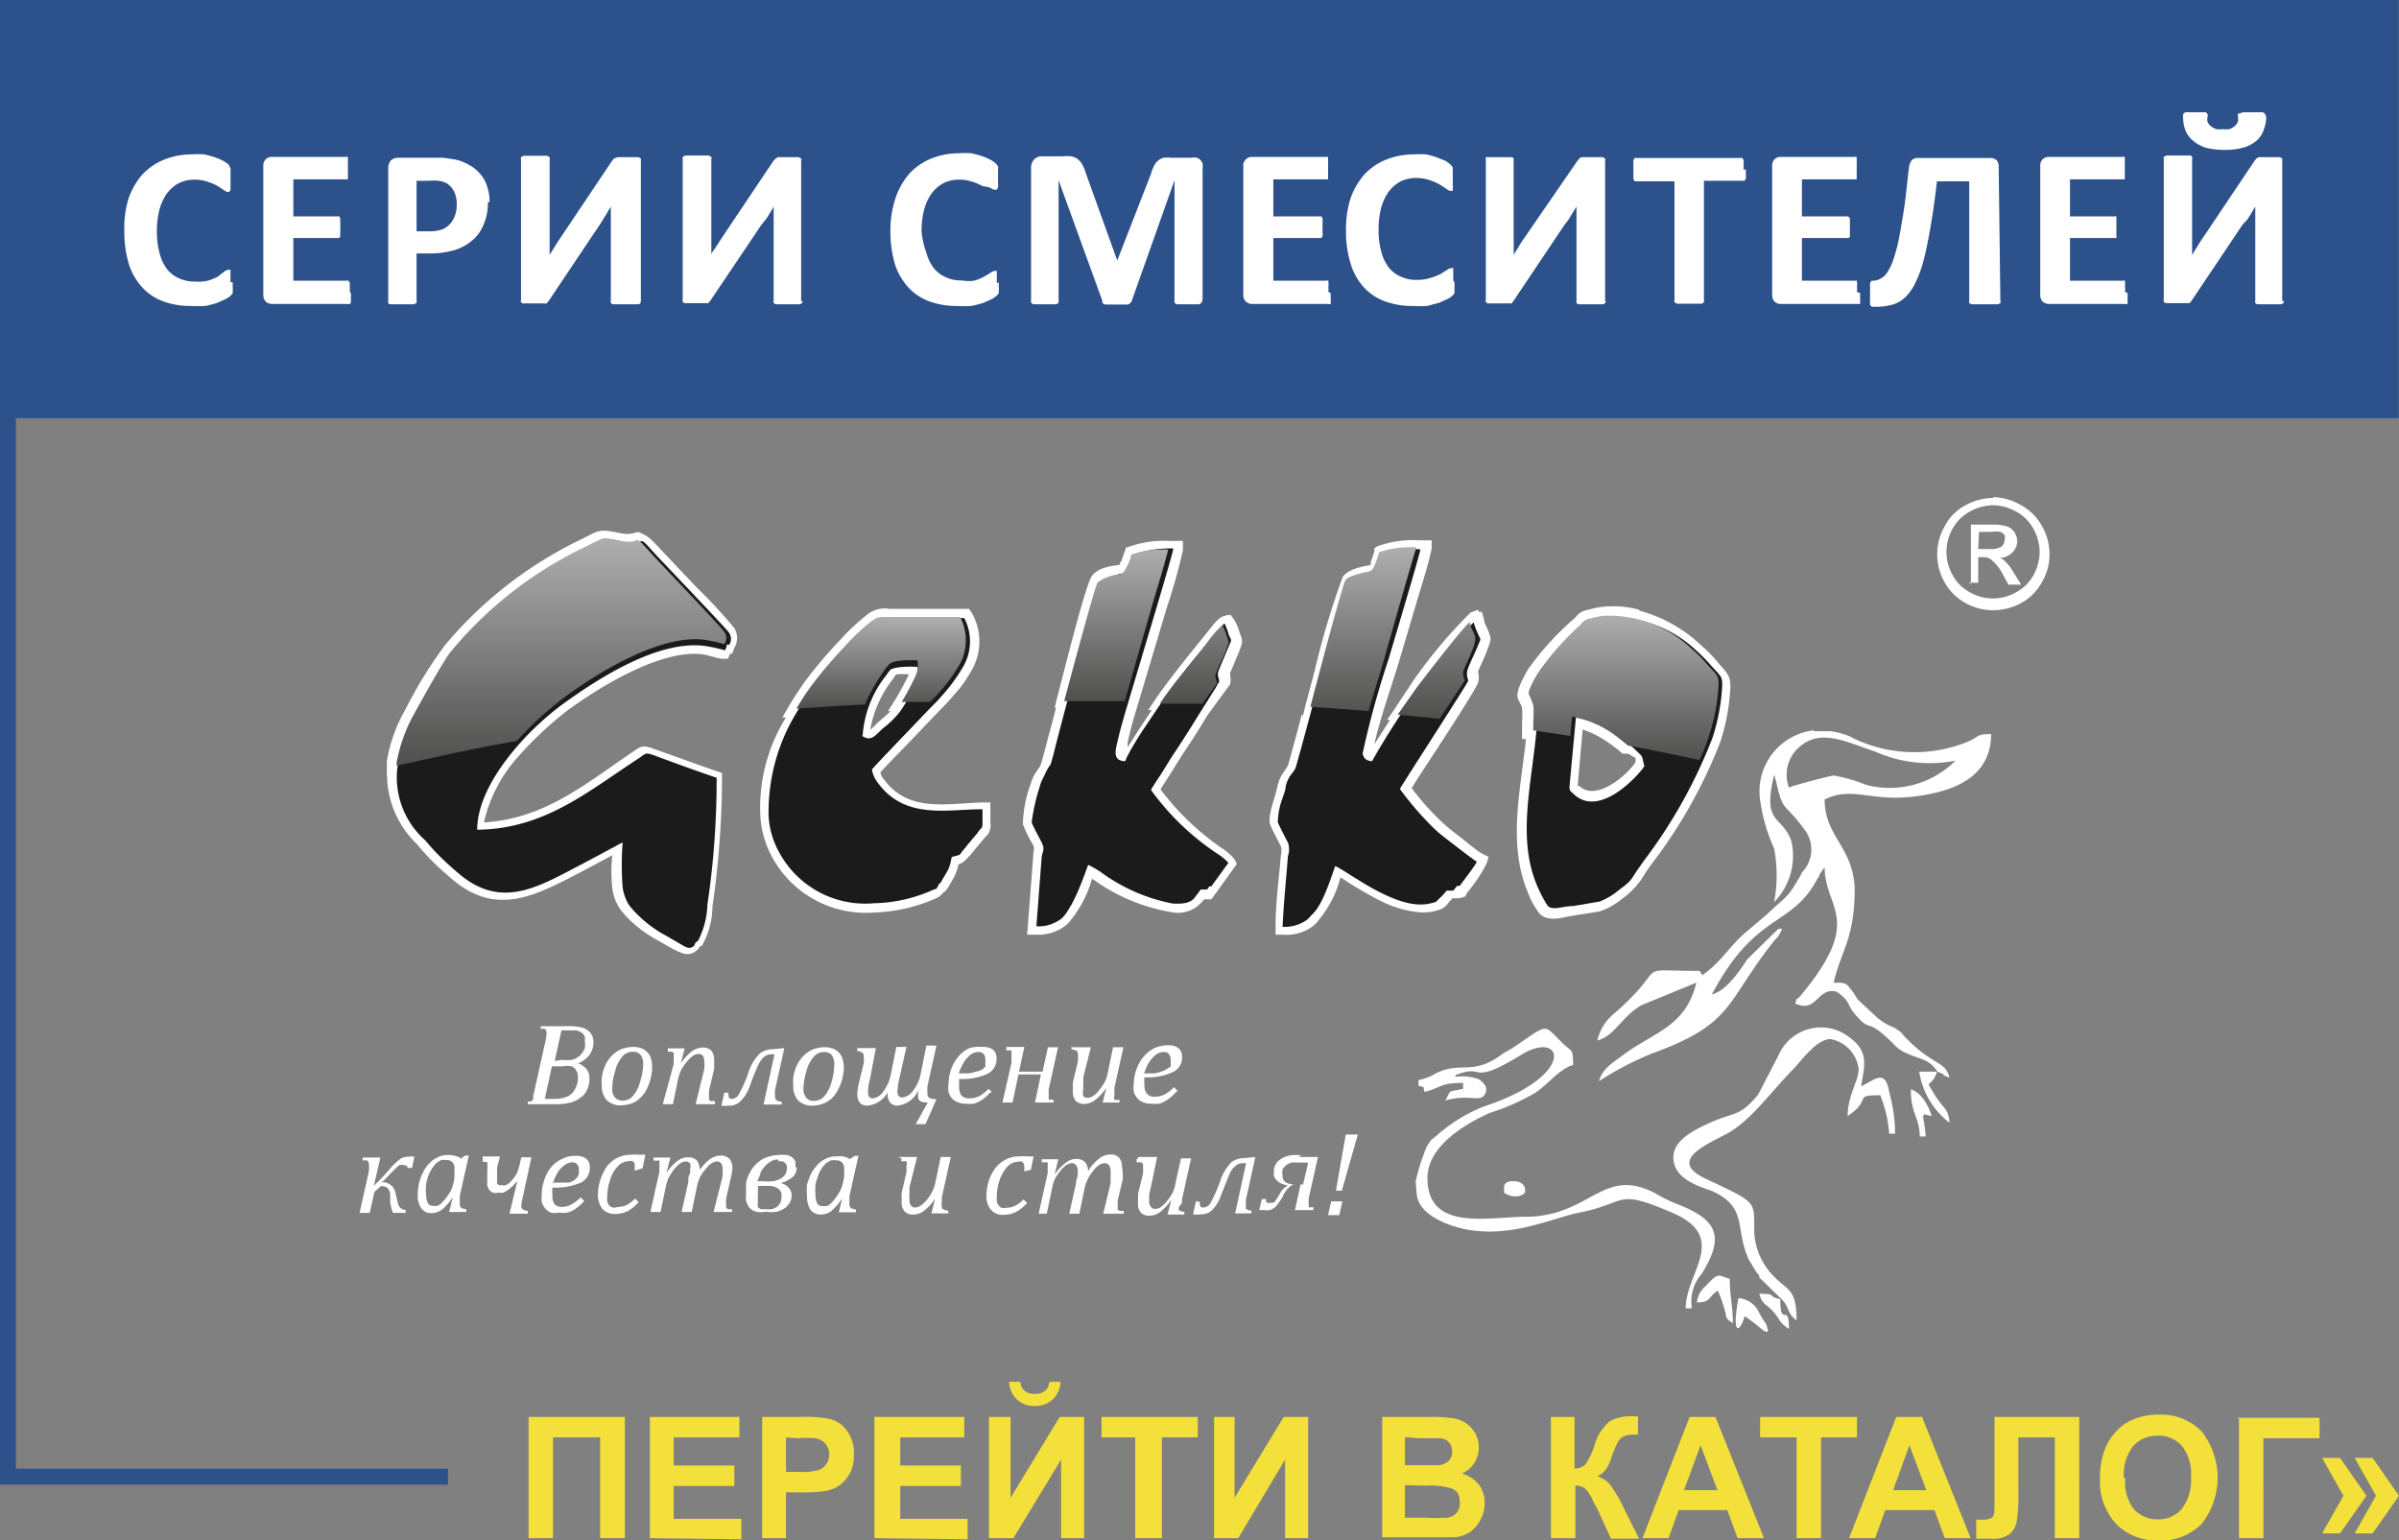
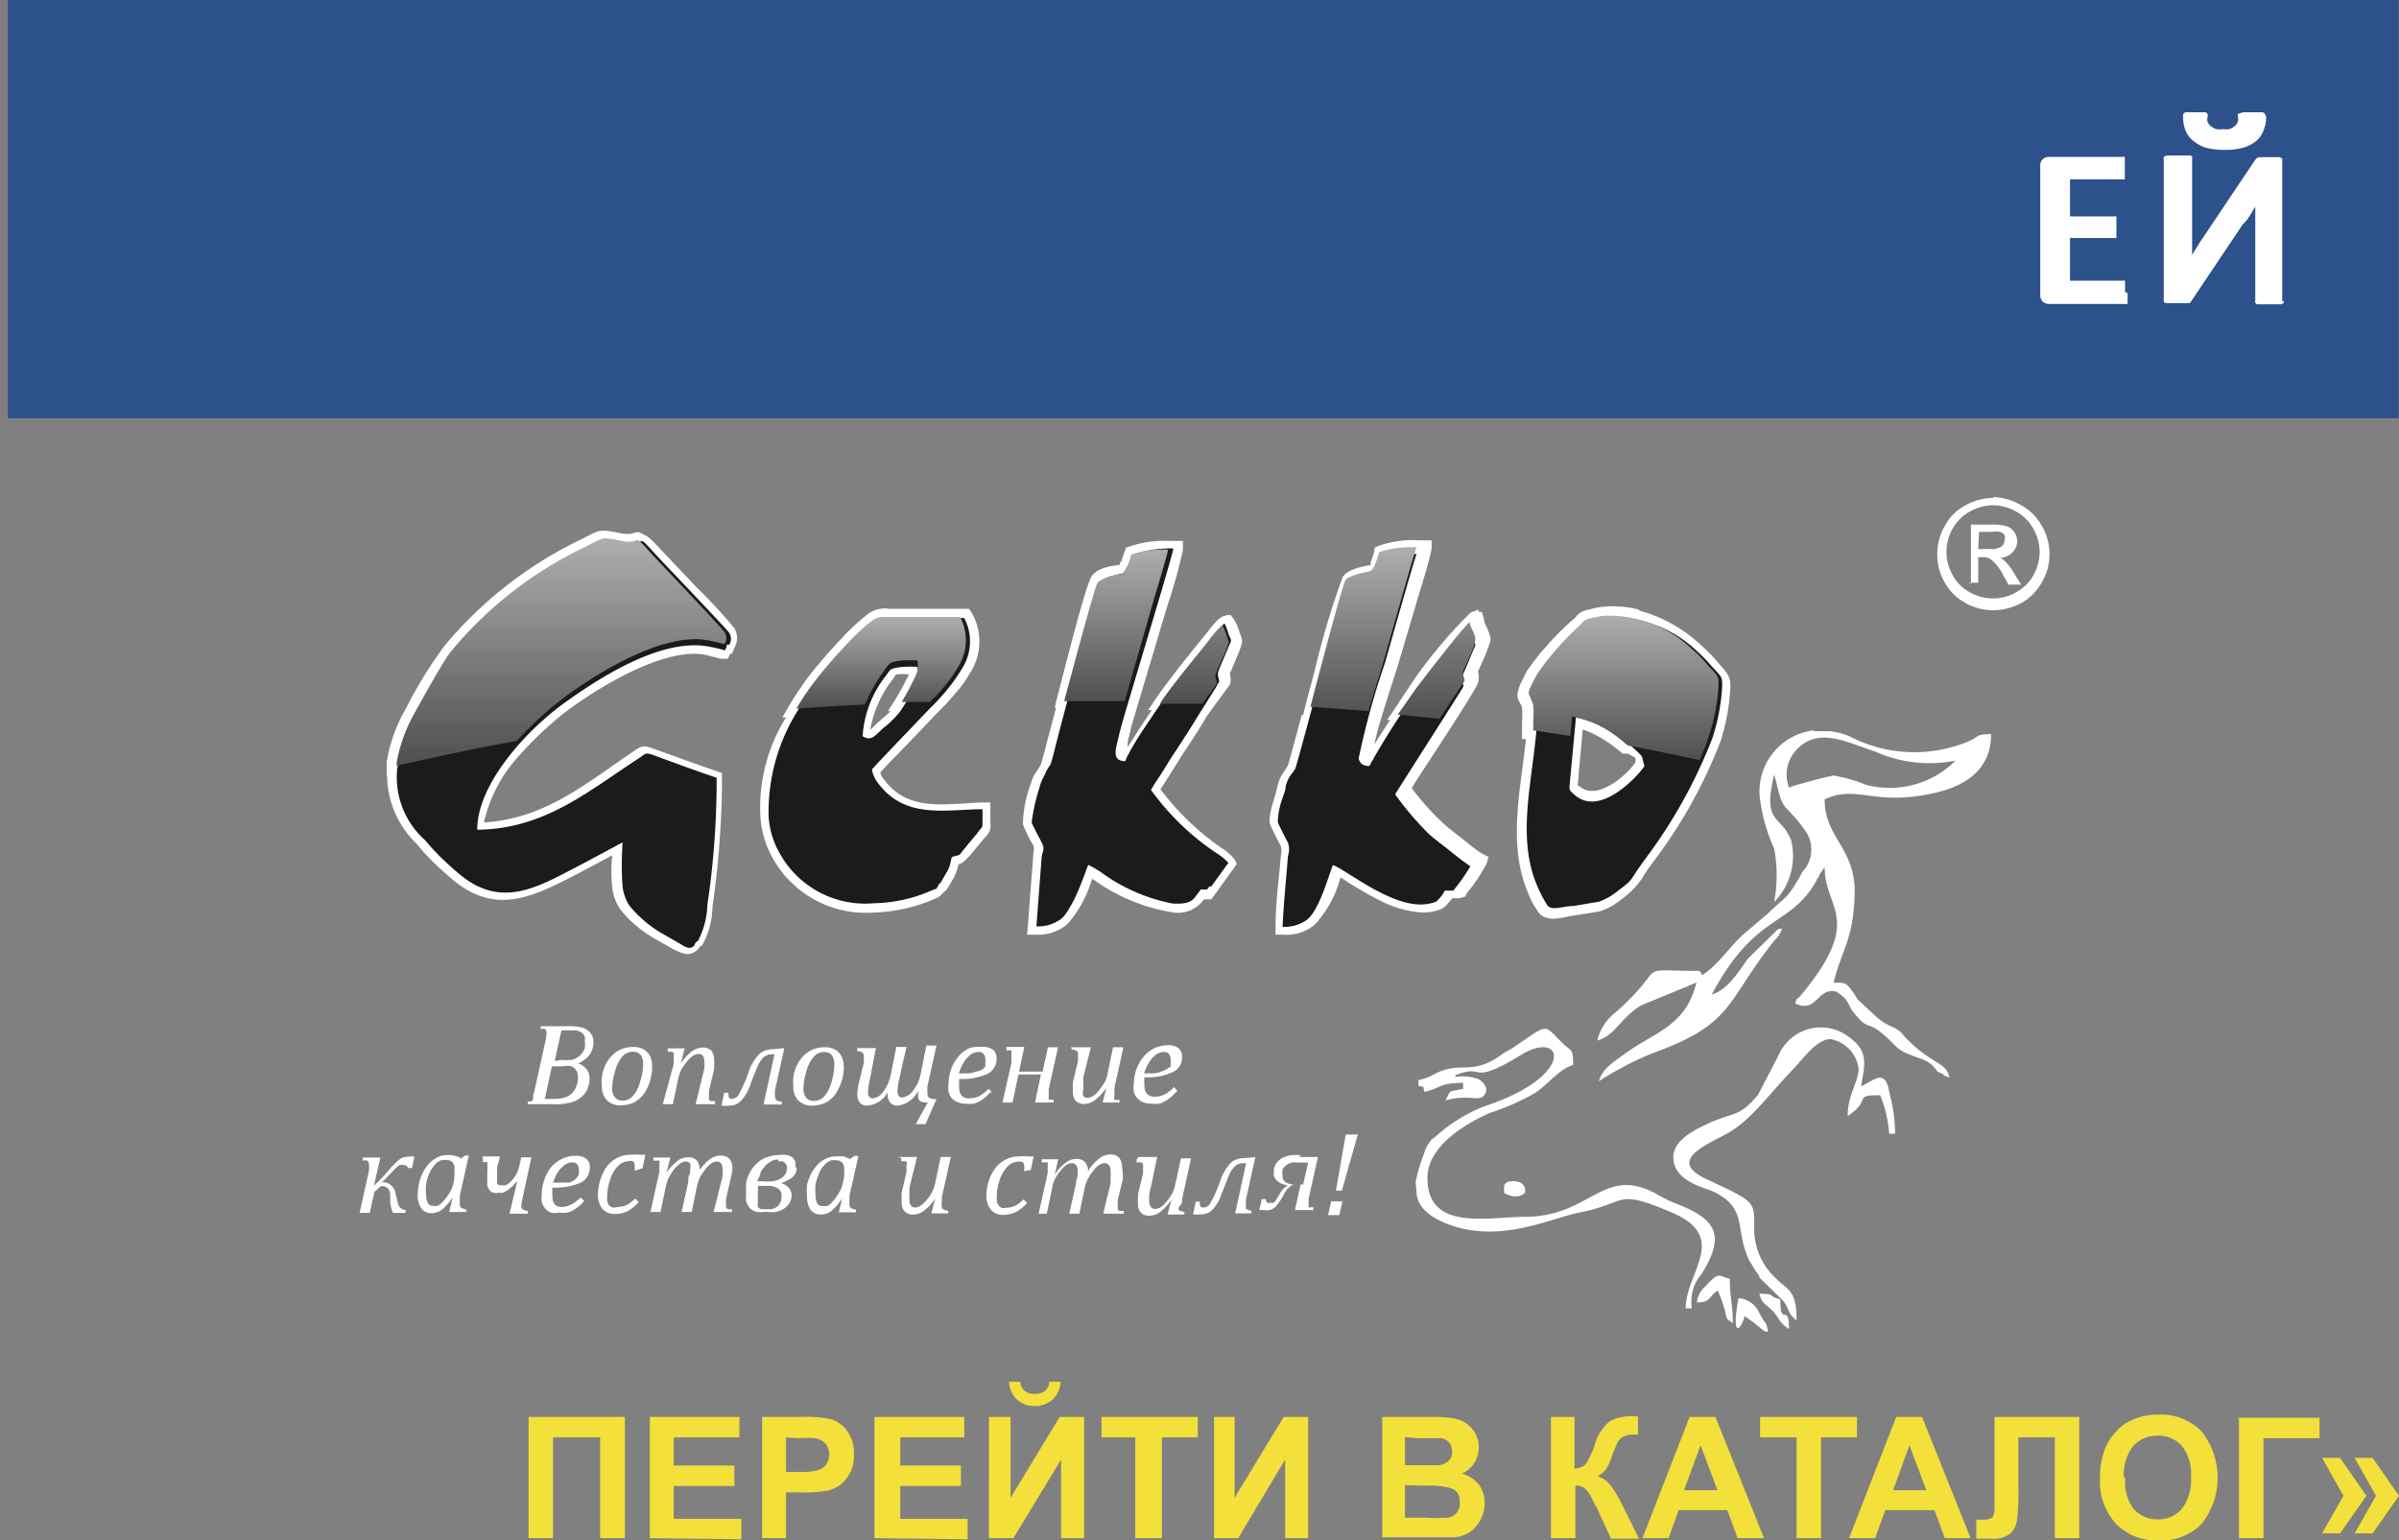
<svg xmlns="http://www.w3.org/2000/svg" xmlns:xlink="http://www.w3.org/1999/xlink" viewBox="0 0 85.46 54.88">
  <rect x="0" y="0" width="85.46" height="54.88" fill="#808080" stroke="none" />
  <defs>
    <style>.cls-1{fill:#fff;}.cls-1,.cls-10,.cls-2,.cls-3,.cls-4,.cls-5,.cls-6,.cls-7,.cls-9{fill-rule:evenodd;}.cls-2{fill:#1b1b1b;}.cls-3{fill:url(#GradientFill_1);}.cls-4{fill:url(#GradientFill_1-2);}.cls-5{fill:url(#GradientFill_1-3);}.cls-6{fill:url(#GradientFill_1-4);}.cls-7{fill:url(#GradientFill_1-5);}.cls-8{fill:#2c518b;}.cls-9{fill:#f3e03a;}.cls-10{fill:none;stroke:#2c518b;stroke-miterlimit:22.93;stroke-width:0.57px;}</style>
    <linearGradient id="GradientFill_1" x1="19.97" y1="27.28" x2="19.97" y2="19.18" gradientUnits="userSpaceOnUse">
      <stop offset="0" stop-color="#4f4f4e" />
      <stop offset="1" stop-color="#aeaeaf" />
    </linearGradient>
    <linearGradient id="GradientFill_1-2" x1="57.84" y1="27.08" x2="57.84" y2="21.92" xlink:href="#GradientFill_1" />
    <linearGradient id="GradientFill_1-3" x1="49.62" y1="25.61" x2="49.62" y2="19.53" xlink:href="#GradientFill_1" />
    <linearGradient id="GradientFill_1-4" x1="40.85" y1="25.02" x2="40.85" y2="19.53" xlink:href="#GradientFill_1" />
    <linearGradient id="GradientFill_1-5" x1="31.4" y1="25.25" x2="31.4" y2="21.98" xlink:href="#GradientFill_1" />
  </defs>
  <title>Ресурс 2</title>
  <g id="Слой_2" data-name="Слой 2">
    <g id="Слой_1-2" data-name="Слой 1">
      <path class="cls-1" d="M64.62,26.05h.59a2.78,2.78,0,0,1,.67.18,5,5,0,0,0,4.32.15c.34-.18.21-.21.73-.23,0,1.33-1,1.91-2.2,2.14-2,.41-2.62-.34-3.73.19,0,1.33,1,1.67,1.07,3.16,0,1.82-.48,2.2-.75,3.37.44,0,.44,0,.66.3.11.13.09.15.21.31l.71.66c.49.37.51.24.79.48.45.41-.32-.33.1.11,1.06,1.13,1.49.89,1.66,1.52-.51-.19.08,0-.43-.21-.3-.45-.57-.42-1.06-.64a1.28,1.28,0,0,1-.5-.34c-1-1-.79-.39-1.32-1-.38-.41-.19-.52-.72-.87-.68-.18-.69.79-1.47.42.08-.24,0-.08.17-.25,2.32-2.77.88-3.1.88-4.6-.09.11,0,0-.13.18s0,.06-.12.21c-.92,1.77-2.19,1.16-3.77,4.14.54-.14,1-.86,1.27-1.26l1.08-1.06c.25-.09.11.07.05.19s-.14.16-.18.22c-1.74,2.18-1.4,2.94-4.32,4a11.13,11.13,0,0,0-1.92,1c.12-.45.52-.68.87-.94,1.13-.84,2.25-1,2.62-2.65l.11-.1.11-.11c.63-.42,1-1.1,1.6-1.57l.68-.58,0,0c.73-.7.68-.5,1.18-1.36l.07-.14a1.16,1.16,0,0,0,.07-1.53c-.73-1-.74-.55-1-1.7l-.07-.24c-.43,1.8.25,1.4.61,2.35a2.36,2.36,0,0,1-.61,2.19,5.11,5.11,0,0,0,0-1.91,6.15,6.15,0,0,1-.48-1.61,2.19,2.19,0,0,1,1.89-2.6Zm.7,1.58a5.36,5.36,0,0,1,1.15.33,3.31,3.31,0,0,0,3.19-.86,4.75,4.75,0,0,1-2.85-.32c-1.06-.35-2-.87-2.77-.11a1.29,1.29,0,0,0-.31,1.39C63.81,28,65.22,27.63,65.32,27.63Z" />
      <path class="cls-1" d="M51,38.5s0,0,0,0h0l0,0Zm-.53,4.07c.06.39.35.72,1,1,1.89.78,3.7-.15,4.79-.37,1.76-.34,1.24-.88,3.3,0s.49,2.13.49,3.41h.22a1.51,1.51,0,0,1,.35-1.23c.81-1.3.58-1.9-.79-2.45a5.15,5.15,0,0,1-.85-.41c-1.88-1-2.31.82-4.63.83-1.32,0-3.5.54-3.5-1.38,0-1.14,1.35-1.93,2.22-2.32a8.22,8.22,0,0,0,1.61-.71c.49-.32.84-.84,1.36-1,0-.62-.06-.46-.38-.78-.7-.68-.46-.71-1.68.11-.19.13-.27.16-.46.28a2.87,2.87,0,0,1-.53.32c-.75.31-1.08,0-1.84.37a1.91,1.91,0,0,1-.62.24v.2c.28.08.13,0,.22.22.59-.14.52-.32,1.37-.32v.21c-.56.13-.41,0-.63.42a2.23,2.23,0,0,1,.75-.1c.34,0,.55.09.67-.15s-.1-.42-.23-.51a1.74,1.74,0,0,0-.87-.08c.17-.12-.17,0,.28-.15.74-.23.37.42,2.1-.64,1.52-.93,2,.75-1.33,1.84a5.74,5.74,0,0,0-1.64,1l-.12.1c-.17.15-.06,0-.16.16a1.11,1.11,0,0,0-.21.42,6.29,6.29,0,0,0-.3,1Z" />
      <path class="cls-1" d="M59.61,41.23c0,.72.78,1,1.35,1.19,1.33.59.82,1.34,1.34,2.46l.24.4.13.17,0,.06.75.73c.36.33.2.52.58.8,0-1.09-.3-1.06-.73-1.49a2.39,2.39,0,0,1-.78-1.69c0-1.08.1-1-1.63-1.82-1.46-.64-.24-1.18.62-1.63S63,39,63.87,38.1c.31-.31.83-1.08,1.34-1.08a1.23,1.23,0,0,1,1,1.06c0,.44-.39.93-.39,1.68.9-.6.15-.74,1.16-.74a4.59,4.59,0,0,1,.32,1.37h.21a5.69,5.69,0,0,0-.21-1.48c-.14-.86-.52-.43-1-.21.1-.67.31-1.21-.39-1.72a1.64,1.64,0,0,0-2.54.59L62.63,39c-.67.8-.81.6-1.72,1C60.49,40.2,59.61,40.57,59.61,41.23Z" />
      <path class="cls-1" d="M60.45,35l.11-.1.11-.11-.12-.2c-2.49,0-1-.29-3,1.48a1.77,1.77,0,0,0-.65,1c.64-.17.86-.85,1.58-1.26Z" />
      <path class="cls-1" d="M60.45,46.4c.51,0,.37-.17.74-.42a4,4,0,0,1,.23.62c.12.39,0,.33.31.54,0-.7-.11-.91-.11-1.58-.41-.1-.36-.29-.88.28A.85.85,0,0,0,60.45,46.4Z" />
      <path class="cls-1" d="M61.83,47c0,.64.25.17.32-.11.59.39.72.64.84.53l-.07-.24c-.11-.18,0,0-.13-.19l-.12-.21a.86.86,0,0,0-.74-.53A5.67,5.67,0,0,0,61.83,47Z" />
-       <path class="cls-1" d="M69,38.18h-.63A2.81,2.81,0,0,0,69.45,40c-.06-.62-.21-.37-.75-1.37A.79.79,0,0,0,69,38.18Z" />
-       <path class="cls-1" d="M68.39,40.49h.21a6.79,6.79,0,0,0-.1-.73c.16-.08-.2-.11.31,0-.09-.34-.38-.86-.74-.95C68.07,39.71,68.37,39.76,68.39,40.49Z" />
      <path class="cls-1" d="M63.73,47.35c0-1-.31,0-.31-1.06-.53-.13-.07-.19-.75-.2.11.41.25.35.51.65S63.35,47.09,63.73,47.35Z" />
      <path class="cls-1" d="M53.58,42.29v.21c.49.28.73,0,.74,0s.1-.42-.42-.42C53.72,42.08,53.58,42.14,53.58,42.29Z" />
      <path class="cls-1" d="M28,25.56h-.13l.27-.47c.18-.29.37-.58.57-.86a16.47,16.47,0,0,1,1.21-1.42,7.53,7.53,0,0,1,.92-.87,1,1,0,0,1,.84-.25h2.72l0,0h.12l.09.13A2.06,2.06,0,0,1,34.54,24a4,4,0,0,1-.55.75c-.2.25-.42.46-.67.72s-.74.78-1.11,1.16-.58.59-.85.89a.61.61,0,0,0,.14.26c.87,1.18,2.24.84,3.49.81h.29v.73a.54.54,0,0,1-.19.51l-.39.47c-.09.1-.13.17-.18.21s-.17.22-.38.29a1.53,1.53,0,0,1-.15.44c-.05.1-.11.19-.16.28s-.11.2-.19.25-.11.16-.31.24a5.88,5.88,0,0,1-2.19.5,3.8,3.8,0,0,1-3.61-1.93,3.5,3.5,0,0,1-.44-1.44A6.07,6.07,0,0,1,28,25.56Zm3.75-.22h-.12l.29-.46c.17-.28.31-.56.46-.85a1.81,1.81,0,0,0-.46,0,1.3,1.3,0,0,0-.1.15A4.06,4.06,0,0,0,31,26a3.49,3.49,0,0,0,.27-.26c.14-.12.29-.24.42-.37l0,0Zm12-3.43.09,0,.12.16a1.8,1.8,0,0,1,.2.47c.13.33.1.32,0,.63l-.34.81a.21.21,0,0,0,0,.06.75.75,0,0,1,0,.34l0,0L43,25.5c-.28.48-.58.94-.89,1.4l-.43.69-.34.53a9.33,9.33,0,0,0,2.19,2.1,1.72,1.72,0,0,1,.45.4l.08.16-.79,1.1h0l-.12.16H42.9l-.1.11,0,0a1.12,1.12,0,0,1-1.05.35A6.59,6.59,0,0,1,39,31.37l-.1-.06a4.12,4.12,0,0,1-.74,1.45,1.08,1.08,0,0,1-.34.31,1.6,1.6,0,0,1-.92.23h-.31l.22-2.85c0-.13.05-.21,0-.33a5.22,5.22,0,0,1-.37-.75,4.32,4.32,0,0,1,.28-1.45c.1-.38.31-.52.37-.72l.12-.43c.13-.52.27-1,.41-1.56h-.05l.09-.36c.16-.59,1-4,1.23-4.32s.69-.36,1-.41c0,0,0-.1.06-.13a4.43,4.43,0,0,1,.15-.43l0-.06.06,0a3.75,3.75,0,0,1,1.47-.23H42v0h.14l0,.33a19.74,19.74,0,0,1-.56,2l-1.15,3.85c-.1.32-.18.64-.26,1l0,.17.48-.75.38-.57h-.13l.29-.43c.11-.16.22-.32.34-.47.45-.61.93-1.2,1.41-1.79.14-.17.43-.59.63-.65l.19-.06.05.06Zm2.67,3.57h0l.08-.33.33-1.24a28.88,28.88,0,0,1,1-3.35c.17-.27.68-.38,1-.43h0l0-.12a2.43,2.43,0,0,0,.13-.38l0-.1.09-.06a3.65,3.65,0,0,1,1.51-.22l.3,0v0l.14,0,0,.29c-.12.61-.38,1.37-.56,2l-.57,1.92c-.17.6-.78,2.35-.91,3.06.16-.26.36-.57.56-.87h-.11l.27-.39c.21-.32.43-.65.66-1a17.42,17.42,0,0,1,2.05-2.44l.28-.1,0,.08.12,0,.08.28c0,.13.1.26.14.38.13.33.1.33,0,.62s-.23.55-.35.82a.11.11,0,0,0,0,.06.73.73,0,0,1,0,.34c-.06.27-1.93,3.07-2.25,3.58l-.12.2a9.26,9.26,0,0,0,1.09,1.22c.22.21.47.39.71.58s.51.42.72.54l.22.11-.07.23a5.61,5.61,0,0,1-.66,1l-.08.11h0l0,.06L52,32h-.26a.65.65,0,0,1-.11.12.83.83,0,0,1-.27.26,1.75,1.75,0,0,1-.82.12,3.85,3.85,0,0,1-1.33-.39c-.39-.19-.77-.42-1.15-.65a3.48,3.48,0,0,0-.31-.2A3.88,3.88,0,0,1,47,32.75a1.13,1.13,0,0,1-.34.32,1.55,1.55,0,0,1-.94.23h-.28V33c0-.85.12-1.69.19-2.53a.69.69,0,0,0,0-.32c-.13-.25-.26-.49-.37-.74s.08-.78.16-1.06.07-.28.11-.42c.1-.38.32-.53.37-.72.16-.58.32-1.16.47-1.74Zm12-3.72A5.15,5.15,0,0,1,60.61,23a5.37,5.37,0,0,1,.58.59c.29.36.47.44.45.93a7.4,7.4,0,0,1-.36,1.92,17.59,17.59,0,0,1-2.42,4.31l-.23.32a2.85,2.85,0,0,1-.83.94,2.53,2.53,0,0,1-.81.46l-1,.16c-.36.06-.81.22-1.13-.06a2.94,2.94,0,0,1-.45-.82c-.7-1.7-.24-3.62-.05-5.42l-.14,0,0-.27,0-.34a2.72,2.72,0,0,0,0-.49c0-.08-.12-.25-.15-.35-.08-.26.2-.73.34-1A10.17,10.17,0,0,1,56.12,22a.68.68,0,0,1,.48-.28,2.56,2.56,0,0,1,.48-.1,3.51,3.51,0,0,1,1.3.1ZM58,26.85h-.14l-.06,0a4.78,4.78,0,0,0-.5-.39,3.64,3.64,0,0,0-.92-.47L56.2,28l.06,0c.57.56,1.66-.33,2-.84a1.16,1.16,0,0,0,0-.16L58,26.85Zm-44.22.79h0l0-.4s0-.08,0-.12a5.49,5.49,0,0,1,.66-1.84A15.9,15.9,0,0,1,15.84,23a14.52,14.52,0,0,1,4.73-3.72c.78-.37.68-.46,1.5-.29.55.11.56-.11.76,0s.24.07.71.59l1.28,1.35a17.83,17.83,0,0,1,1.34,1.45.68.68,0,0,1,0,.7l-.08.21h-.07l-.08.18-.22,0c-.3-.05-.47-.14-.79-.17-1.46-.11-3.54,1.16-4.69,2a12.53,12.53,0,0,0-1.7,1.58,5.23,5.23,0,0,0-1.29,2.42c2.14-.13,3.56-1.33,5.28-2.5.32-.22.38-.27.77-.12.75.26,1.49.54,2.23.79l.2.07v.2c0,1-.06,2.07-.16,3.1-.05.48-.11,1-.18,1.45A2.88,2.88,0,0,1,25,33.7l-.05,0a.62.62,0,0,1-.09.12c-.31.31-.58.13-.87,0l-.51-.29a4.79,4.79,0,0,1-1-.71,3.55,3.55,0,0,1-.41-.46,1.73,1.73,0,0,1-.26-.74,5.51,5.51,0,0,1,0-1.15l-.35.19-.77.41c-1.61.83-3,1.62-4.61.23-.22-.19-.44-.38-.64-.58s-.4-.41-.58-.64A3.42,3.42,0,0,1,13.79,27.64Z" />
      <path class="cls-2" d="M17,29.56c0-1.75,2-3.76,3.28-4.68s3.29-2.19,4.87-2.06a4.21,4.21,0,0,1,.82.16.39.39,0,0,0,0-.44c-.08-.13-2.28-2.43-2.59-2.76-.79-.87-.24-.3-1.17-.48-.66-.13-.42-.15-1.32.27a14.32,14.32,0,0,0-4.65,3.65c-.24.28-1.11,1.85-1.32,2.24a5.17,5.17,0,0,0-.62,1.75,3,3,0,0,0,1,2.54,6.64,6.64,0,0,0,.56.61c.21.21.41.38.63.57,1.52,1.31,2.85.48,4.29-.27.26-.14.51-.28.78-.41s.23-.14.38-.21a3.55,3.55,0,0,1,.39-.2,9.26,9.26,0,0,0,0,1.58,1.51,1.51,0,0,0,.2.62,3,3,0,0,0,.38.41,4.11,4.11,0,0,0,.93.68l.51.29c.16.1.34.27.52.09a3,3,0,0,0,.33-1.29q.11-.72.18-1.44c.1-1,.15-2,.15-3.07-.74-.25-1.5-.53-2.23-.8-.31-.11-.29-.07-.52.09C21,28.15,19.42,29.54,17,29.56Z" />
      <path class="cls-2" d="M58.58,27.29c-.08.17-1.55,1.92-2.52,1-.09-.09-.16-.11-.15-.27l.23-2.46a3.68,3.68,0,0,1,1.47.63,5.88,5.88,0,0,1,.85.72c.07.09.07.26.12.38ZM57.25,22a3.48,3.48,0,0,0-.44.1c-.25.06-.2.05-.34.2A9.59,9.59,0,0,0,54.92,24c-.08.12-.36.6-.32.73a2.23,2.23,0,0,1,.16.4,3.25,3.25,0,0,1,0,.54c-.13,2.05-.77,4.09,0,5.89a4.39,4.39,0,0,0,.38.72c.2.17.52,0,.9,0l.94-.16a2.42,2.42,0,0,0,.69-.41c.52-.38.39-.35.77-.87.07-.11.15-.21.23-.32A18,18,0,0,0,61,26.3a7.23,7.23,0,0,0,.35-1.85c0-.34,0-.31-.39-.73a5.55,5.55,0,0,0-.54-.55A4.31,4.31,0,0,0,57.25,22Z" />
-       <path class="cls-2" d="M48.92,27.12c-.21,0-.33-.07-.38-.27a31.77,31.77,0,0,1,.94-3.41c.11-.39,1.06-3.54,1.12-3.87a3.6,3.6,0,0,0-1.33.18,2.59,2.59,0,0,1-.14.42c-.11.23-.12.25-.27.27s-.69.15-.78.3-1.46,5.33-1.77,6.39c-.07.26-.24.24-.36.72q-.06.2-.12.42a2.79,2.79,0,0,0-.17.87c.1.21.24.49.37.72a.75.75,0,0,1,0,.47c-.06.8-.16,1.78-.19,2.52a1.24,1.24,0,0,0,.8-.2c.46-.24.81-1.52,1-2,.37.12,1.83,1.32,3,1.41a1.79,1.79,0,0,0,.67-.09,1.25,1.25,0,0,0,.32-.41H52c.1-.14.56-.73.61-.86-.11-.06-.65-.48-.78-.58s-.51-.38-.73-.59a11.19,11.19,0,0,1-1.23-1.42c.06-.12.15-.24.22-.36.28-.45,2.2-3.42,2.21-3.49s-.1-.2,0-.46.24-.53.35-.8.11-.17,0-.42-.11-.27-.15-.4c-.16.05-1.83,2.24-1.91,2.34A27.48,27.48,0,0,0,48.92,27.12Z" />
      <path class="cls-2" d="M40.11,27.12c-.51,0-.37-.4-.28-.79s.17-.65.27-1l1.15-3.85c.09-.31.52-1.75.55-1.94a4.13,4.13,0,0,0-1.32.18c0,.09-.08.29-.14.42s-.12.26-.27.28a1.76,1.76,0,0,0-.79.29c-.12.17-1.45,5.22-1.65,5.95,0,.15-.07.3-.12.44s-.24.25-.36.71a7.4,7.4,0,0,0-.3,1.28c.08.21.26.52.36.73s.06.25,0,.47l-.19,2.55a1.28,1.28,0,0,0,.8-.22c.41-.19.82-1.51,1-1.95.12,0,.35.2.47.27a6.39,6.39,0,0,0,2.57,1.14c.82,0,.76-.25,1-.5h.29l.61-.84a1.9,1.9,0,0,0-.37-.31A9.09,9.09,0,0,1,41,28.14c.12-.23.3-.47.44-.7s.28-.46.44-.69c.29-.45.6-.93.88-1.39l.67-1.07c0-.18-.1-.2,0-.45l.34-.81c.1-.24.12-.17,0-.42a2.08,2.08,0,0,0-.15-.4,5,5,0,0,0-.5.57c-.46.55-1,1.19-1.4,1.77-.3.41-.58.83-.87,1.26s-.4.61-.61,1C40.25,26.88,40.17,27,40.11,27.12Z" />
      <path class="cls-2" d="M30.73,26.21a3.88,3.88,0,0,1,.84-2.15c.07-.1.18-.26.25-.34s.76-.14,1-.12a1,1,0,0,1-.07.55,7.66,7.66,0,0,1-.68,1.19,3.25,3.25,0,0,1-.62.61c-.3.28-.42.48-.75.26ZM35,28.83c-1.26,0-2.75.38-3.72-.93a1.05,1.05,0,0,1-.22-.49c.15-.2,2-2.11,2.21-2.35a5.53,5.53,0,0,0,1-1.24,1.79,1.79,0,0,0,.08-1.8H31.8c-.42,0-.39,0-.66.19a7.86,7.86,0,0,0-.89.83,15.87,15.87,0,0,0-1.18,1.4,6.8,6.8,0,0,0-1.55,4.45,3.24,3.24,0,0,0,.4,1.33A3.49,3.49,0,0,0,31.27,32a5.51,5.51,0,0,0,2.09-.47c.17-.08.13-.05.22-.21l.16-.27c.21-.37.08-.64.35-.72s.2,0,.39-.27l.4-.47c.11-.13.12-.09.12-.33S35,29,35,28.83Z" />
      <path class="cls-2" d="M16.83,29.73c0-1.75,2-3.77,3.28-4.69S23.39,22.86,25,23a4.93,4.93,0,0,1,.82.17.37.37,0,0,0,0-.44c-.08-.14-2.27-2.43-2.58-2.77-.79-.87-.24-.29-1.17-.48-.66-.13-.43-.15-1.32.28a14.06,14.06,0,0,0-4.65,3.65c-.25.28-1.11,1.85-1.32,2.23a5.57,5.57,0,0,0-.63,1.75,3,3,0,0,0,1,2.55,8.09,8.09,0,0,0,.56.61c.21.2.4.38.63.57,1.52,1.3,2.84.47,4.29-.28l.77-.41.39-.21c.11-.05.25-.15.39-.2a10.57,10.57,0,0,0,0,1.59,1.7,1.7,0,0,0,.21.61,3.07,3.07,0,0,0,.38.42,4.11,4.11,0,0,0,.93.68l.5.29c.17.09.35.26.53.08A3.06,3.06,0,0,0,25,32.38q.11-.71.18-1.44c.09-1,.15-2,.15-3.06l-2.24-.8c-.31-.12-.28-.07-.51.09C20.9,28.32,19.28,29.71,16.83,29.73Z" />
-       <path class="cls-2" d="M48.78,27.29c-.21,0-.34-.08-.38-.27a27.71,27.71,0,0,1,.94-3.41c.11-.39,1-3.54,1.12-3.87a3.6,3.6,0,0,0-1.33.17,3.44,3.44,0,0,1-.14.42c-.11.24-.13.25-.27.28s-.69.14-.79.3-1.45,5.33-1.76,6.39c-.07.26-.24.24-.37.71,0,.14-.07.28-.11.42a2.58,2.58,0,0,0-.17.87c.1.22.24.49.36.72a.71.71,0,0,1,0,.48c-.06.79-.16,1.77-.19,2.52a1.36,1.36,0,0,0,.79-.2c.47-.25.82-1.53,1-2,.38.11,1.84,1.32,3,1.4a1.63,1.63,0,0,0,.67-.09,1.34,1.34,0,0,0,.32-.4h.3a6.57,6.57,0,0,0,.61-.87c-.1-.05-.64-.47-.77-.58s-.51-.38-.73-.59A10.54,10.54,0,0,1,49.7,28.3c.06-.11.15-.24.22-.35.28-.45,2.19-3.43,2.21-3.49s-.11-.21,0-.46.23-.54.34-.81.12-.17,0-.41-.11-.28-.15-.41c-.16.06-1.83,2.24-1.91,2.35A26.23,26.23,0,0,0,48.78,27.29Z" />
+       <path class="cls-2" d="M48.78,27.29c-.21,0-.34-.08-.38-.27a27.71,27.71,0,0,1,.94-3.41c.11-.39,1-3.54,1.12-3.87a3.6,3.6,0,0,0-1.33.17,3.44,3.44,0,0,1-.14.42c-.11.24-.13.25-.27.28s-.69.14-.79.3-1.45,5.33-1.76,6.39c-.07.26-.24.24-.37.71,0,.14-.07.28-.11.42a2.58,2.58,0,0,0-.17.87c.1.22.24.49.36.72a.71.71,0,0,1,0,.48c-.06.79-.16,1.77-.19,2.52a1.36,1.36,0,0,0,.79-.2c.47-.25.82-1.53,1-2,.38.11,1.84,1.32,3,1.4a1.63,1.63,0,0,0,.67-.09,1.34,1.34,0,0,0,.32-.4h.3a6.57,6.57,0,0,0,.61-.87c-.1-.05-.64-.47-.77-.58s-.51-.38-.73-.59A10.54,10.54,0,0,1,49.7,28.3c.06-.11.15-.24.22-.35.28-.45,2.19-3.43,2.21-3.49s-.11-.21,0-.46.23-.54.34-.81.12-.17,0-.41-.11-.28-.15-.41c-.16.06-1.83,2.24-1.91,2.35A26.23,26.23,0,0,0,48.78,27.29" />
      <path class="cls-2" d="M40,27.28c-.5,0-.37-.4-.27-.79s.17-.65.26-1l1.15-3.86c.09-.31.53-1.75.55-1.93a3.67,3.67,0,0,0-1.32.18c0,.09-.07.29-.14.41s-.11.26-.26.29a1.58,1.58,0,0,0-.79.29c-.12.17-1.46,5.21-1.65,6l-.12.43c-.08.29-.24.25-.37.72a7.27,7.27,0,0,0-.29,1.28c.08.2.26.52.36.72s.06.26,0,.48L36.92,33a1.3,1.3,0,0,0,.8-.21c.41-.19.82-1.51,1-2a3.87,3.87,0,0,1,.48.27,6.37,6.37,0,0,0,2.57,1.13c.82.05.76-.25,1-.5H43l.61-.84a1.44,1.44,0,0,0-.38-.3A9.09,9.09,0,0,1,40.9,28.3c.12-.22.29-.47.44-.7l.43-.69c.3-.45.61-.92.89-1.39l.67-1.06c0-.18-.1-.2,0-.45s.24-.54.35-.81.12-.17,0-.43a2,2,0,0,0-.16-.39,4,4,0,0,0-.49.56c-.46.56-1,1.19-1.41,1.78-.3.4-.58.83-.86,1.26s-.41.6-.62,1A1.81,1.81,0,0,1,40,27.28Z" />
      <path class="cls-2" d="M30.59,26.37a3.84,3.84,0,0,1,.83-2.14,2.51,2.51,0,0,1,.26-.34c.15-.15.76-.15,1-.13a.92.92,0,0,1-.07.56A7.49,7.49,0,0,1,32,25.5a4,4,0,0,1-.62.62c-.3.27-.42.47-.75.25ZM34.85,29c-1.27,0-2.76.39-3.72-.93a1,1,0,0,1-.23-.49c.15-.19,2-2.1,2.22-2.34a5.63,5.63,0,0,0,1-1.25,1.78,1.78,0,0,0,.08-1.8H31.66c-.43,0-.39,0-.67.19a7.79,7.79,0,0,0-.88.84,16,16,0,0,0-1.19,1.4,6.79,6.79,0,0,0-1.54,4.45,3,3,0,0,0,.39,1.32,3.48,3.48,0,0,0,3.36,1.79,5.33,5.33,0,0,0,2.09-.47c.17-.07.12,0,.22-.2s.11-.18.16-.28c.21-.37.08-.63.35-.71s.19,0,.39-.27l.39-.47c.12-.14.12-.09.12-.33Z" />
      <path class="cls-3" d="M18.41,26.4a11.67,11.67,0,0,1,1.7-1.56c1.12-.83,3.28-2.18,4.87-2.06a4.93,4.93,0,0,1,.82.17.37.37,0,0,0,0-.44c-.08-.14-2.27-2.43-2.58-2.77-.79-.87-.24-.29-1.17-.48-.66-.13-.43-.15-1.32.28a14.06,14.06,0,0,0-4.65,3.65c-.25.28-1.11,1.85-1.32,2.23a5.57,5.57,0,0,0-.63,1.75s0,.07,0,.11C15.42,27,16.86,26.66,18.41,26.4Z" />
      <path class="cls-4" d="M55.94,26.22l.06-.69a3.73,3.73,0,0,1,1.47.62c.1.07.33.25.52.41.89.17,1.74.34,2.55.52a5.91,5.91,0,0,0,.32-.81,6.9,6.9,0,0,0,.36-1.85c0-.34,0-.31-.39-.73a4.13,4.13,0,0,0-.55-.56,4.27,4.27,0,0,0-3.17-1.19,2.85,2.85,0,0,0-.44.09.48.48,0,0,0-.35.21A10,10,0,0,0,54.77,24c-.07.12-.35.6-.31.73a2.78,2.78,0,0,1,.16.4,3.13,3.13,0,0,1,0,.53c0,.12,0,.24,0,.36Z" />
      <path class="cls-5" d="M48.74,25.37c.25-.85.55-1.79.6-2,.11-.39,1-3.54,1.12-3.87a3.6,3.6,0,0,0-1.33.17,3.44,3.44,0,0,1-.14.42c-.11.24-.13.25-.27.28s-.69.14-.79.3-.76,2.64-1.25,4.51l2.06.15Zm2.54.24-1.49-.15.66-.94c.08-.11,1.75-2.29,1.91-2.35,0,.13.1.28.15.41s.07.18,0,.41-.22.55-.34.81,0,.28,0,.46Z" />
      <path class="cls-6" d="M40.06,25l1-3.49c.09-.31.53-1.75.55-1.93a3.67,3.67,0,0,0-1.32.18c0,.09-.07.29-.14.41s-.11.26-.26.29a1.58,1.58,0,0,0-.79.29c-.08.11-.73,2.5-1.19,4.23l2.11,0Zm2.78.07-1.52,0c.1-.16.21-.31.32-.46.44-.59,1-1.22,1.41-1.78a4,4,0,0,1,.49-.56,2,2,0,0,1,.16.39c.1.26.08.19,0,.43s-.23.53-.35.81,0,.27,0,.45Z" />
      <path class="cls-7" d="M30.81,25.1A6.46,6.46,0,0,1,31.42,24a2.51,2.51,0,0,1,.26-.34c.15-.15.76-.15,1-.13a.92.92,0,0,1-.07.56,9.61,9.61,0,0,1-.49.92l1,0a5.71,5.71,0,0,0,1-1.23,1.78,1.78,0,0,0,.08-1.8H31.66c-.43,0-.39,0-.67.19a7.79,7.79,0,0,0-.88.84,16,16,0,0,0-1.19,1.4,8.7,8.7,0,0,0-.55.84C29.17,25.19,30,25.14,30.81,25.1Z" />
      <path class="cls-1" d="M71,17.71A2.08,2.08,0,0,1,72,18a1.88,1.88,0,0,1,.74.74,2,2,0,0,1,.27,1,1.94,1.94,0,0,1-.27,1,1.86,1.86,0,0,1-.73.74,2.09,2.09,0,0,1-1,.26,2,2,0,0,1-1-.26,1.88,1.88,0,0,1-.74-.74,2,2,0,0,1-.26-1,2,2,0,0,1,.27-1,1.76,1.76,0,0,1,.74-.74,2.05,2.05,0,0,1,1-.26ZM71,18a1.77,1.77,0,0,0-.82.22,1.58,1.58,0,0,0-.62.61,1.69,1.69,0,0,0-.22.83,1.66,1.66,0,0,0,.22.83,1.49,1.49,0,0,0,.61.61,1.66,1.66,0,0,0,.83.22,1.63,1.63,0,0,0,.82-.22,1.52,1.52,0,0,0,.62-.61,1.78,1.78,0,0,0,.22-.83,1.71,1.71,0,0,0-.23-.83,1.52,1.52,0,0,0-.62-.61A1.7,1.7,0,0,0,71,18Zm-.87,2.76h.34v-.91h.2A.43.43,0,0,1,71,20a1.67,1.67,0,0,1,.36.49l.19.34H72l-.26-.42a1.86,1.86,0,0,0-.32-.42.4.4,0,0,0-.18-.11.67.67,0,0,0,.45-.2.57.57,0,0,0,.17-.41.6.6,0,0,0-.1-.31.56.56,0,0,0-.27-.21,1.85,1.85,0,0,0-.55-.06h-.73V20.8Zm.34-1.2h.42a.67.67,0,0,0,.41-.09.3.3,0,0,0,.11-.24.34.34,0,0,0,0-.17.42.42,0,0,0-.15-.11,1.33,1.33,0,0,0-.35,0H70.5Z" />
      <path class="cls-1" d="M20.59,37.88a.7.7,0,0,1,.31.22.51.51,0,0,1,.1.32.93.93,0,0,1-.08.39.65.65,0,0,1-.25.3.88.88,0,0,1-.39.18,2.16,2.16,0,0,1-.54.05H18.8l0-.1a.24.24,0,0,0,.12,0,.19.19,0,0,0,.07-.08.33.33,0,0,0,0-.12,2.17,2.17,0,0,0,.07-.28l.36-1.62a1.76,1.76,0,0,0,.05-.33.21.21,0,0,0-.05-.15.34.34,0,0,0-.16,0l0-.1h1a1.78,1.78,0,0,1,.51.06.6.6,0,0,1,.28.2.53.53,0,0,1,.09.32.76.76,0,0,1-.17.48,1.07,1.07,0,0,1-.5.31v0ZM20,37.76a1.73,1.73,0,0,0,.36,0,.51.51,0,0,0,.21-.09.64.64,0,0,0,.15-.13.72.72,0,0,0,.11-.19.66.66,0,0,0,0-.25.47.47,0,0,0,0-.17.36.36,0,0,0-.11-.14.75.75,0,0,0-.18-.08l-.26,0H20l-.24,1.09Zm-.6,1.39h.31a1.24,1.24,0,0,0,.49-.08.59.59,0,0,0,.28-.26.86.86,0,0,0,.11-.43.45.45,0,0,0-.06-.24.36.36,0,0,0-.17-.15.85.85,0,0,0-.32,0h-.38l-.26,1.2Zm2.73.23a.69.69,0,0,1-.51-.18.72.72,0,0,1-.18-.53,1.11,1.11,0,0,1,0-.29,1.56,1.56,0,0,1,.11-.4,1.13,1.13,0,0,1,.24-.36,1,1,0,0,1,.34-.24,1.16,1.16,0,0,1,.42-.08.75.75,0,0,1,.39.09.64.64,0,0,1,.23.26,1,1,0,0,1,.06.36,1.41,1.41,0,0,1-.05.4,1.6,1.6,0,0,1-.22.53,1.13,1.13,0,0,1-.36.33,1.19,1.19,0,0,1-.51.11Zm-.32-.62a.46.46,0,0,0,.1.34.34.34,0,0,0,.29.11.47.47,0,0,0,.36-.18,1.26,1.26,0,0,0,.25-.52,2,2,0,0,0,.1-.58.56.56,0,0,0-.09-.35.35.35,0,0,0-.28-.11.51.51,0,0,0-.38.18,1.25,1.25,0,0,0-.25.53,2,2,0,0,0-.1.58Zm3.63.58h-.66l.26-1.06a1.55,1.55,0,0,0,.05-.23,1,1,0,0,0,0-.22.42.42,0,0,0-.05-.22.22.22,0,0,0-.17-.06.34.34,0,0,0-.19.07,1.24,1.24,0,0,0-.21.2,2.22,2.22,0,0,0-.19.27,1.5,1.5,0,0,0-.12.34l-.19.91h-.36L24,37.91s0-.08,0-.14a1,1,0,0,0,0-.16.22.22,0,0,0,0-.09.13.13,0,0,0-.06-.05l-.15,0,0-.12h.6l-.14.54h0a1.87,1.87,0,0,1,.39-.43.69.69,0,0,1,.39-.14.45.45,0,0,1,.31.11.55.55,0,0,1,.1.34.92.92,0,0,1,0,.16l0,.16-.18.75a1.48,1.48,0,0,0,0,.24.3.3,0,0,0,0,.1.18.18,0,0,0,.07.05l.14,0v.1Zm2.5-2-.33,1.49a1.93,1.93,0,0,0,0,.24.17.17,0,0,0,.05.13.44.44,0,0,0,.19.05l0,.1h-.65l.39-1.79h-.1a.45.45,0,0,0-.28.1,1.06,1.06,0,0,0-.2.28c-.06.13-.16.37-.29.73a1.47,1.47,0,0,1-.32.54.54.54,0,0,1-.41.18,1.19,1.19,0,0,1-.29,0l.1-.46h.15c0,.15,0,.22.13.22a.31.31,0,0,0,.24-.16,5.54,5.54,0,0,0,.33-.74,1.66,1.66,0,0,1,.42-.72.75.75,0,0,1,.47-.15Zm1,2.05a.68.68,0,0,1-.5-.18.72.72,0,0,1-.18-.53,1.68,1.68,0,0,1,0-.29,1.56,1.56,0,0,1,.11-.4,1.33,1.33,0,0,1,.24-.36,1.11,1.11,0,0,1,.34-.24,1.16,1.16,0,0,1,.42-.08.75.75,0,0,1,.39.09.58.58,0,0,1,.23.26,1,1,0,0,1,.07.36,1.9,1.9,0,0,1-.05.4,1.84,1.84,0,0,1-.23.53,1,1,0,0,1-.36.33,1.13,1.13,0,0,1-.51.11Zm-.32-.62a.51.51,0,0,0,.1.34.34.34,0,0,0,.29.11.49.49,0,0,0,.37-.18,1.4,1.4,0,0,0,.25-.52,2.28,2.28,0,0,0,.09-.58.56.56,0,0,0-.09-.35.34.34,0,0,0-.27-.11.48.48,0,0,0-.38.18,1.25,1.25,0,0,0-.26.53,2.35,2.35,0,0,0-.1.58Zm4.06.14a.91.91,0,0,1-.71.48.33.33,0,0,1-.26-.11.45.45,0,0,1-.09-.3v-.06a.92.92,0,0,1-.72.47c-.24,0-.36-.14-.36-.43a2.06,2.06,0,0,1,.05-.35l.18-.74a1.48,1.48,0,0,0,0-.24.14.14,0,0,0-.06-.13.25.25,0,0,0-.17-.05v-.11h.66L31,38.4a2.12,2.12,0,0,0-.08.51c0,.15.06.22.17.22a.51.51,0,0,0,.36-.22,1.5,1.5,0,0,0,.28-.61l.2-1h.36l-.24,1.07a2.63,2.63,0,0,0-.08.51c0,.15.06.22.18.22a.57.57,0,0,0,.39-.26,1.43,1.43,0,0,0,.26-.59l.2-1h.36l-.32,1.44a1.8,1.8,0,0,0,0,.3c0,.12.11.17.32.17l-.39.89h-.35l.43-.77c-.23,0-.34-.06-.34-.19a1.31,1.31,0,0,1,0-.27Zm2.61,0a2.35,2.35,0,0,1-.3.27,1.28,1.28,0,0,1-.29.14,1.46,1.46,0,0,1-.31,0,.65.65,0,0,1-.29-.06.56.56,0,0,1-.2-.14.65.65,0,0,1-.11-.22.92.92,0,0,1,0-.29,1.72,1.72,0,0,1,.08-.48,1.38,1.38,0,0,1,.25-.46,1.1,1.1,0,0,1,.39-.32A1.14,1.14,0,0,1,35,37.3a.59.59,0,0,1,.38.1.41.41,0,0,1,.12.32.58.58,0,0,1-.33.54,2.18,2.18,0,0,1-1,.18,2.13,2.13,0,0,0,0,.27.51.51,0,0,0,.08.32.37.37,0,0,0,.29.1.82.82,0,0,0,.35-.08,1.68,1.68,0,0,0,.33-.26l.13.14Zm-1.12-.67.34,0a1.31,1.31,0,0,0,.25-.06A.75.75,0,0,0,35,38.1L35.1,38a.43.43,0,0,0,0-.12.59.59,0,0,0,0-.13.3.3,0,0,0-.06-.2.21.21,0,0,0-.18-.07.48.48,0,0,0-.29.1,1,1,0,0,0-.25.29,1.61,1.61,0,0,0-.17.4Zm2.17-.06h.8l.19-.87h.36l-.33,1.49a.78.78,0,0,0,0,.14.38.38,0,0,0,0,.1.19.19,0,0,0,0,.08s0,0,0,.06l.07,0h.1v.1h-.66l.21-1h-.8l-.21,1h-.36l.32-1.41c0-.08,0-.14,0-.19a.62.62,0,0,0,0-.13.19.19,0,0,0,0-.08.1.1,0,0,0,0-.05l-.07,0h-.11l0-.12h.64l-.19.88Zm1.86-.87h.66l-.27,1.07c0,.08,0,.16,0,.24a1.83,1.83,0,0,0,0,.21.42.42,0,0,0,0,.22.2.2,0,0,0,.16.06.35.35,0,0,0,.2-.07.91.91,0,0,0,.22-.22,2,2,0,0,0,.19-.28,1.25,1.25,0,0,0,.1-.31l.19-.92h.37l-.32,1.44s0,.09,0,.15a1,1,0,0,0,0,.15.17.17,0,0,0,0,.13.34.34,0,0,0,.18,0l0,.1h-.6l.13-.52h0a1.88,1.88,0,0,1-.4.43.64.64,0,0,1-.38.14.42.42,0,0,1-.31-.11.49.49,0,0,1-.1-.34.86.86,0,0,1,0-.15,1.22,1.22,0,0,1,0-.17l.18-.75a1,1,0,0,0,0-.15.28.28,0,0,0,0-.09c0-.06,0-.11-.05-.13a.32.32,0,0,0-.18-.05l0-.11Zm3.69,1.6a1.83,1.83,0,0,1-.3.27,1.22,1.22,0,0,1-.28.14,1.55,1.55,0,0,1-.32,0,.68.68,0,0,1-.29-.06.52.52,0,0,1-.19-.14.53.53,0,0,1-.12-.22.92.92,0,0,1,0-.29,1.72,1.72,0,0,1,.08-.48,1.58,1.58,0,0,1,.25-.46,1.2,1.2,0,0,1,.39-.32,1.17,1.17,0,0,1,.49-.11.59.59,0,0,1,.38.1.41.41,0,0,1,.13.32.57.57,0,0,1-.34.54,2.13,2.13,0,0,1-1,.18,1.12,1.12,0,0,0,0,.27.45.45,0,0,0,.09.32.33.33,0,0,0,.28.1.78.78,0,0,0,.35-.08,1.25,1.25,0,0,0,.33-.26l.13.14Zm-1.12-.67.34,0a1.31,1.31,0,0,0,.25-.06.75.75,0,0,0,.18-.08L41.7,38a.26.26,0,0,0,0-.12.3.3,0,0,0,0-.13.3.3,0,0,0-.06-.2.21.21,0,0,0-.18-.07.48.48,0,0,0-.29.1,1.22,1.22,0,0,0-.25.29,1.61,1.61,0,0,0-.17.4Zm-27.2,3.88a.47.47,0,0,1,.52.39l.08.34a.3.3,0,0,0,.28.26l0,.1H14a1.64,1.64,0,0,1-.1-.37l0-.28a.38.38,0,0,0-.1-.24.35.35,0,0,0-.23-.06l-.23.2-.17.75h-.36l.33-1.48a1,1,0,0,0,0-.24.17.17,0,0,0-.05-.14.32.32,0,0,0-.17,0l0-.11.5,0h.13l-.23,1a5.72,5.72,0,0,0,.52-.54,2.5,2.5,0,0,1,.43-.42.54.54,0,0,1,.29-.07.46.46,0,0,1,.2,0l-.08.4h-.16c0-.07-.06-.1-.14-.1a.3.3,0,0,0-.15,0,1.55,1.55,0,0,0-.22.2l-.36.37Zm2.81-.82.19-.13.13,0-.32,1.43c0,.08,0,.15,0,.19s0,.08,0,.11a.17.17,0,0,0,.05.13.44.44,0,0,0,.18.05v.1H16l.13-.53h0a1.94,1.94,0,0,1-.38.44.62.62,0,0,1-.38.13.42.42,0,0,1-.36-.17.79.79,0,0,1-.13-.49,1.92,1.92,0,0,1,.05-.41,1.34,1.34,0,0,1,.14-.38,1.21,1.21,0,0,1,.22-.32,1.05,1.05,0,0,1,.3-.22.8.8,0,0,1,.37-.08,1,1,0,0,1,.5.13Zm-.19.63,0-.15v-.14a.32.32,0,0,0-.07-.23.29.29,0,0,0-.23-.08.51.51,0,0,0-.17,0l-.16.09a1.43,1.43,0,0,0-.15.18,1.26,1.26,0,0,0-.14.26,1.59,1.59,0,0,0-.09.33,1.32,1.32,0,0,0,0,.34.75.75,0,0,0,.06.33.21.21,0,0,0,.2.1.35.35,0,0,0,.14,0,.39.39,0,0,0,.15-.1,1.33,1.33,0,0,0,.2-.24,1.28,1.28,0,0,0,.16-.27,1.44,1.44,0,0,0,.09-.33l0-.09Zm1-.73h.62l-.1.39c0,.08,0,.16,0,.23a1.21,1.21,0,0,0,0,.18.28.28,0,0,0,0,.09.11.11,0,0,0,0,.08l.06.05a.16.16,0,0,0,.1,0,.25.25,0,0,0,.16,0,.73.73,0,0,0,.18-.14,1.15,1.15,0,0,0,.19-.26,1.33,1.33,0,0,0,.1-.28l.07-.31h.36l-.31,1.44a1.8,1.8,0,0,0-.05.3.12.12,0,0,0,.06.12.38.38,0,0,0,.17.05l0,.1h-.65l.28-1.17h0l-.16.18-.17.14a1,1,0,0,1-.17.1.51.51,0,0,1-.17,0,.4.4,0,0,1-.2,0,.27.27,0,0,1-.13-.1.61.61,0,0,1-.07-.14.88.88,0,0,1,0-.17.69.69,0,0,1,0-.13.59.59,0,0,1,0-.14l0-.08s0-.05,0-.07a.22.22,0,0,0,0-.08.09.09,0,0,0,0-.05s0,0,0-.07l0-.06-.06,0-.1,0,0-.11Zm3.62,1.59a1.73,1.73,0,0,1-.3.27,1,1,0,0,1-.29.14,1,1,0,0,1-.31,0,.65.65,0,0,1-.29,0,.5.5,0,0,1-.2-.15.66.66,0,0,1-.12-.22,1.27,1.27,0,0,1,0-.28,1.42,1.42,0,0,1,.08-.48,1.4,1.4,0,0,1,.24-.47,1.11,1.11,0,0,1,.4-.31,1,1,0,0,1,.48-.11.58.58,0,0,1,.38.1.37.37,0,0,1,.13.32.58.58,0,0,1-.33.54,2.37,2.37,0,0,1-1,.17,1.27,1.27,0,0,0,0,.28.49.49,0,0,0,.08.32A.34.34,0,0,0,20,43a.68.68,0,0,0,.35-.09,1.2,1.2,0,0,0,.33-.25l.14.13Zm-1.12-.66a3.07,3.07,0,0,0,.34,0l.25,0a.54.54,0,0,0,.17-.08.57.57,0,0,0,.11-.11.34.34,0,0,0,.06-.12.57.57,0,0,0,0-.13.28.28,0,0,0-.06-.21.22.22,0,0,0-.17-.07.48.48,0,0,0-.29.11.85.85,0,0,0-.25.28,1.68,1.68,0,0,0-.17.41Zm2.92-.42q0-.16,0-.24a.18.18,0,0,0-.07-.1.2.2,0,0,0-.14,0,.53.53,0,0,0-.38.17,1.11,1.11,0,0,0-.28.48,1.91,1.91,0,0,0-.11.6.88.88,0,0,0,0,.16.58.58,0,0,0,.05.14.53.53,0,0,0,.11.09A.35.35,0,0,0,22,43a.81.81,0,0,0,.33-.07,1.72,1.72,0,0,0,.3-.23l.12.13a1.57,1.57,0,0,1-.39.32,1.09,1.09,0,0,1-.44.1.59.59,0,0,1-.46-.18.82.82,0,0,1-.16-.53,1.84,1.84,0,0,1,.33-1,1.2,1.2,0,0,1,.38-.3,1.07,1.07,0,0,1,.47-.1,1.32,1.32,0,0,1,.29,0l.22,0-.1.48Zm2.33-.1v.06a1.47,1.47,0,0,1,.36-.38.68.68,0,0,1,.38-.12.41.41,0,0,1,.3.11.49.49,0,0,1,.11.33,1.56,1.56,0,0,1-.05.33l-.17.75a.85.85,0,0,0,0,.24.2.2,0,0,0,0,.09.13.13,0,0,0,.07.06l.14,0,0,.1h-.66l.27-1.07a1.55,1.55,0,0,0,.05-.23,1.8,1.8,0,0,0,0-.22.36.36,0,0,0-.05-.21.19.19,0,0,0-.17-.07.41.41,0,0,0-.18.07.83.83,0,0,0-.21.21,1.48,1.48,0,0,0-.19.27,1.82,1.82,0,0,0-.11.33l-.19.92h-.36l.24-1.07c0-.13,0-.22.06-.29a.92.92,0,0,0,0-.16.3.3,0,0,0,0-.21.19.19,0,0,0-.17-.07.41.41,0,0,0-.18.07,1.39,1.39,0,0,0-.22.21,3.23,3.23,0,0,0-.18.28,1.42,1.42,0,0,0-.11.33l-.19.91h-.36l.32-1.44s0-.07,0-.14a1,1,0,0,0,0-.16.2.2,0,0,0,0-.09l-.06,0-.15,0,0-.11.48,0h.12l-.14.55h0a1.78,1.78,0,0,1,.38-.42.62.62,0,0,1,.39-.14.43.43,0,0,1,.31.11.48.48,0,0,1,.1.33Zm3.44,0a.43.43,0,0,1-.15.33,1.18,1.18,0,0,1-.42.21v0a.52.52,0,0,1,.28.16.39.39,0,0,1,.11.28.54.54,0,0,1-.06.25.84.84,0,0,1-.18.2,1,1,0,0,1-.29.13,1.13,1.13,0,0,1-.38,0,1,1,0,0,1-.36,0,.59.59,0,0,1-.23-.14.84.84,0,0,1-.12-.23,1.18,1.18,0,0,1,0-.28,1.23,1.23,0,0,1,0-.19,1.42,1.42,0,0,1,0-.2,1.45,1.45,0,0,1,.18-.44,1.19,1.19,0,0,1,.28-.31.91.91,0,0,1,.34-.17,1.19,1.19,0,0,1,.37-.06,1.23,1.23,0,0,1,.29,0,.48.48,0,0,1,.19.09.45.45,0,0,1,.1.14.57.57,0,0,1,0,.18Zm-.54,1a.28.28,0,0,0-.13-.27.6.6,0,0,0-.36-.09H27a.29.29,0,0,1,0,.09s0,.06,0,.09,0,.06,0,.09v.08a1.38,1.38,0,0,0,0,.22A.47.47,0,0,0,27,43a.25.25,0,0,0,.12.08l.17,0,.2,0a.71.71,0,0,0,.18-.08.33.33,0,0,0,.12-.14.41.41,0,0,0,.05-.21Zm-.12-1.3a.48.48,0,0,0-.26.07.74.74,0,0,0-.2.16,1,1,0,0,0-.17.24c0,.1-.08.2-.11.3h.15a1.66,1.66,0,0,0,.42,0,.82.82,0,0,0,.28-.1.53.53,0,0,0,.15-.15.41.41,0,0,0,.05-.18.43.43,0,0,0,0-.11.2.2,0,0,0-.05-.09.22.22,0,0,0-.09-.07.33.33,0,0,0-.15,0Zm2.53,0,.2-.13.13,0-.32,1.43c0,.08,0,.15,0,.19a.49.49,0,0,0,0,.11.17.17,0,0,0,.05.13.44.44,0,0,0,.18.05v.1h-.61L30,42.7h0a2.22,2.22,0,0,1-.38.44.63.63,0,0,1-.39.13.45.45,0,0,1-.36-.17.87.87,0,0,1-.12-.49,1.9,1.9,0,0,1,0-.41,2.46,2.46,0,0,1,.14-.38,1.54,1.54,0,0,1,.23-.32.93.93,0,0,1,.3-.22.77.77,0,0,1,.37-.08,1,1,0,0,1,.25,0,.82.82,0,0,1,.24.1Zm-.18.63a1,1,0,0,0,0-.15.61.61,0,0,0,0-.14.32.32,0,0,0-.07-.23.29.29,0,0,0-.23-.08.51.51,0,0,0-.17,0l-.16.09a1.45,1.45,0,0,0-.16.18,1.26,1.26,0,0,0-.13.26,2.58,2.58,0,0,0-.1.33,2,2,0,0,0,0,.34.75.75,0,0,0,.06.33.21.21,0,0,0,.2.1l.14,0a.39.39,0,0,0,.15-.1,1.33,1.33,0,0,0,.2-.24,1.91,1.91,0,0,0,.16-.27,2.22,2.22,0,0,0,.09-.33Z" />
      <path class="cls-1" d="M32,41.22h.67l-.27,1.07a2,2,0,0,0,0,.24.75.75,0,0,0,0,.21.3.3,0,0,0,.05.21.18.18,0,0,0,.16.07.4.4,0,0,0,.19-.07,1.15,1.15,0,0,0,.23-.22,1.31,1.31,0,0,0,.18-.28,1.2,1.2,0,0,0,.11-.32l.19-.91h.36l-.32,1.44s0,.08,0,.15a.44.44,0,0,0,0,.15c0,.06,0,.1.05.12a.32.32,0,0,0,.18.05l0,.1h-.6l.13-.53h0a1.52,1.52,0,0,1-.39.43.6.6,0,0,1-.38.14.38.38,0,0,1-.31-.11.45.45,0,0,1-.11-.33s0-.09,0-.15a1.16,1.16,0,0,1,0-.18l.17-.74a.49.49,0,0,0,0-.15.34.34,0,0,0,0-.09.18.18,0,0,0,0-.14.4.4,0,0,0-.18,0v-.11Zm4.48.51a.7.7,0,0,0,0-.24.18.18,0,0,0-.07-.1.2.2,0,0,0-.14,0,.53.53,0,0,0-.38.17,1.35,1.35,0,0,0-.28.48,1.89,1.89,0,0,0-.1.6.86.86,0,0,0,0,.16.35.35,0,0,0,.06.14.45.45,0,0,0,.1.09.38.38,0,0,0,.16,0,.81.81,0,0,0,.33-.07,1.2,1.2,0,0,0,.3-.23l.13.13a1.6,1.6,0,0,1-.4.32,1,1,0,0,1-.43.1.56.56,0,0,1-.46-.18.76.76,0,0,1-.16-.53,1.85,1.85,0,0,1,.08-.49,1.57,1.57,0,0,1,.25-.48,1.1,1.1,0,0,1,.38-.3,1,1,0,0,1,.46-.1,1.28,1.28,0,0,1,.29,0l.22,0-.1.48Zm2.34-.1v0s0,0,0,0a1.68,1.68,0,0,1,.37-.38.65.65,0,0,1,.37-.12.39.39,0,0,1,.3.11.49.49,0,0,1,.11.33A2.43,2.43,0,0,1,40,42l-.18.75a1.48,1.48,0,0,0,0,.24.12.12,0,0,0,0,.09.09.09,0,0,0,.06.06l.15,0,0,.1H39.3l.26-1.07a1.55,1.55,0,0,0,0-.23.89.89,0,0,0,0-.22.29.29,0,0,0-.06-.21.18.18,0,0,0-.16-.07.4.4,0,0,0-.19.07.83.83,0,0,0-.21.21,1.41,1.41,0,0,0-.18.27,1.27,1.27,0,0,0-.12.33l-.19.92h-.36l.24-1.07c0-.13.05-.22.06-.29a1,1,0,0,0,0-.16.29.29,0,0,0-.06-.21.18.18,0,0,0-.16-.07.4.4,0,0,0-.19.07,1,1,0,0,0-.21.21,2,2,0,0,0-.19.28,1.43,1.43,0,0,0-.1.33l-.19.91H37l.32-1.44a.78.78,0,0,0,0-.14,1,1,0,0,0,0-.16.2.2,0,0,0,0-.09s0,0-.06,0l-.15,0,0-.11.48,0h.11l-.13.55h0a1.61,1.61,0,0,1,.39-.42.58.58,0,0,1,.38-.14.42.42,0,0,1,.31.11.49.49,0,0,1,.11.33Zm1.74-.41h.66L41,42.29l-.06.24a1.49,1.49,0,0,0,0,.21A.36.36,0,0,0,41,43a.19.19,0,0,0,.16.07.44.44,0,0,0,.2-.07,1.13,1.13,0,0,0,.22-.22,2,2,0,0,0,.19-.28,1.21,1.21,0,0,0,.1-.32l.2-.91h.36l-.32,1.44a1,1,0,0,0,0,.15A1,1,0,0,0,42,43a.14.14,0,0,0,0,.12.4.4,0,0,0,.19.05l0,.1h-.6l.14-.53h0a1.88,1.88,0,0,1-.39.43.62.62,0,0,1-.39.14.39.39,0,0,1-.31-.11.45.45,0,0,1-.1-.33.86.86,0,0,1,0-.15l0-.18.18-.74q0-.09,0-.15v-.09c0-.07,0-.11-.05-.14a.34.34,0,0,0-.18,0l0-.11Zm4.16,0-.33,1.49a.85.85,0,0,0,0,.24.15.15,0,0,0,0,.12.32.32,0,0,0,.19.06l0,.1H44l.39-1.79h-.11a.39.39,0,0,0-.27.1.79.79,0,0,0-.21.28l-.29.73a1.42,1.42,0,0,1-.31.54.53.53,0,0,1-.41.17.85.85,0,0,1-.29,0l.1-.45h.14c0,.14,0,.21.13.21a.3.3,0,0,0,.25-.16,5.21,5.21,0,0,0,.33-.73,1.78,1.78,0,0,1,.42-.73.79.79,0,0,1,.47-.14Zm1.54,0h.36l.17,0,.16,0-.33,1.47a.69.69,0,0,0,0,.13.45.45,0,0,0,0,.11.19.19,0,0,0,0,.08l0,0a.09.09,0,0,0,.07,0l.1,0v.1h-.66l.2-.91h-.22a.43.43,0,0,0-.13.05l-.13.12a1.09,1.09,0,0,0-.15.25,1.53,1.53,0,0,1-.15.23.79.79,0,0,1-.14.17.7.7,0,0,1-.17.09.78.78,0,0,1-.22,0H45l-.14,0,.09-.39h.15c0,.06,0,.11.05.13a.1.1,0,0,0,.09,0l.07,0a.22.22,0,0,0,.06,0,.36.36,0,0,0,.08-.09l.1-.16.08-.14.07-.09.08-.07.09-.07h0a1,1,0,0,1-.24-.07.67.67,0,0,1-.16-.12.42.42,0,0,1-.09-.14.88.88,0,0,1,0-.16.47.47,0,0,1,.07-.27.58.58,0,0,1,.21-.2.87.87,0,0,1,.31-.11,1.61,1.61,0,0,1,.39,0Zm.3.2-.16,0h-.16a.85.85,0,0,0-.23,0,.56.56,0,0,0-.19.09.64.64,0,0,0-.13.15.56.56,0,0,0,0,.23.25.25,0,0,0,.11.23.61.61,0,0,0,.34.08h.28l.18-.77Zm1.81-1-.57,2h-.21l.35-2Zm-.55,2.38-.11.49h-.4l.11-.49Z" />
      <rect class="cls-8" x="0.28" width="85.17" height="14.9" />
      <path class="cls-9" d="M18.83,50.48h3.43V54.8h-.88V51.21H19.7V54.8h-.87V50.48Zm4.32,4.32V50.48h3.19v.73H24v1h2.16v.73H24v1.17h2.41v.73Zm4,0V50.48h1.4a4.42,4.42,0,0,1,1,.07,1.06,1.06,0,0,1,.62.42,1.33,1.33,0,0,1,.25.84,1.36,1.36,0,0,1-.14.67,1.4,1.4,0,0,1-.36.43,1.24,1.24,0,0,1-.46.2,5,5,0,0,1-.9.06H28V54.8ZM28,51.21v1.23h.48a2.12,2.12,0,0,0,.69-.07.56.56,0,0,0,.27-.21.65.65,0,0,0,.1-.34.6.6,0,0,0-.14-.39.64.64,0,0,0-.35-.19,4.07,4.07,0,0,0-.63,0Zm3.15,3.59V50.48h3.2v.73H32.07v1h2.16v.73H32.07v1.17h2.4v.73Zm4-4.32H36v2.88l1.75-2.88h.87V54.8h-.82V52L36.1,54.8h-.87V50.48Zm2.23-1.25h.4a.93.93,0,0,1-.28.63.91.91,0,0,1-.64.23.87.87,0,0,1-.91-.86h.4a.43.43,0,0,0,.15.32.53.53,0,0,0,.36.11.56.56,0,0,0,.37-.11.46.46,0,0,0,.15-.32Zm3.06,5.57V51.21H39.24v-.73h3.43v.73H41.39V54.8Zm2.73-4.32h.81v2.88l1.75-2.88h.87V54.8h-.82V52L44.11,54.8h-.86V50.48Zm6,0H51a4.73,4.73,0,0,1,.77.05,1.08,1.08,0,0,1,.45.17,1.15,1.15,0,0,1,.33.36,1,1,0,0,1,.13.51,1,1,0,0,1-.16.55,1,1,0,0,1-.44.38,1.17,1.17,0,0,1,.6.39,1.08,1.08,0,0,1,.21.66,1.2,1.2,0,0,1-.14.57,1.17,1.17,0,0,1-.37.45,1.18,1.18,0,0,1-.58.2c-.15,0-.5,0-1.06,0H49.24V50.48Zm.88.72v1h.57c.34,0,.55,0,.63,0a.6.6,0,0,0,.35-.15.45.45,0,0,0,.13-.34.48.48,0,0,0-.11-.32.43.43,0,0,0-.33-.15c-.08,0-.33,0-.74,0Zm0,1.71v1.16h.81a3.37,3.37,0,0,0,.59,0A.5.5,0,0,0,52,53.5a.58.58,0,0,0-.09-.33A.53.53,0,0,0,51.6,53a2.56,2.56,0,0,0-.78-.07Zm5.17-2.43h.87v1.84a.57.57,0,0,0,.39-.15,2.73,2.73,0,0,0,.32-.67,1.72,1.72,0,0,1,.55-.87,1.63,1.63,0,0,1,.87-.17h.13v.65h-.13a.9.9,0,0,0-.39.07.55.55,0,0,0-.2.2,4.44,4.44,0,0,0-.23.56,2,2,0,0,1-.17.38.86.86,0,0,1-.33.28.86.86,0,0,1,.48.33,4.15,4.15,0,0,1,.42.71l.59,1.18h-1l-.51-1.11-.06-.09-.1-.21a1.22,1.22,0,0,0-.27-.39.52.52,0,0,0-.33-.09V54.8h-.87V50.48Zm7.55,4.32H61.9l-.37-1H59.8l-.36,1h-.93l1.68-4.32h.92l1.73,4.32Zm-1.59-1.71-.6-1.6-.59,1.6ZM64,54.8h.87V51.21h1.28v-.73H62.7v.73H64V54.8Zm6.22,0h-.94l-.37-1H67.16l-.36,1h-.93l1.68-4.32h.92L70.2,54.8Zm-1.6-1.71-.6-1.6-.58,1.6Zm2.45-2.61h3V54.8H73.2V51.21H71.9v1.85a7.16,7.16,0,0,1-.05,1.1.76.76,0,0,1-.26.49.94.94,0,0,1-.64.17l-.55,0v-.68h.19a.65.65,0,0,0,.37-.07q.09-.07.09-.36V50.48Zm3.74,2.19a2.79,2.79,0,0,1,.2-1.11,2,2,0,0,1,.4-.59,1.58,1.58,0,0,1,.56-.39,2.27,2.27,0,0,1,.93-.18,2,2,0,0,1,1.53.6,2.66,2.66,0,0,1,0,3.29,2,2,0,0,1-1.52.59,2,2,0,0,1-1.53-.59,2.22,2.22,0,0,1-.57-1.62Zm.9,0A1.59,1.59,0,0,0,76,53.75a1.12,1.12,0,0,0,.86.38,1.09,1.09,0,0,0,.86-.37,1.69,1.69,0,0,0,.33-1.13,1.6,1.6,0,0,0-.32-1.11,1.1,1.1,0,0,0-.87-.37,1.13,1.13,0,0,0-.87.37,1.65,1.65,0,0,0-.33,1.12Zm4-2.16h2.92v.73h-2V54.8h-.87V50.48Zm4.17,4.12.76-1.34-.76-1.35h.64l.94,1.35-.94,1.34Zm-1.16,0h.64l.94-1.34-.94-1.35h-.64l.76,1.35Z" />
-       <polyline class="cls-10" points="15.96 52.61 0.28 52.61 0.28 0" />
-       <path class="cls-1" d="M8.29,10.06c0,.07,0,.13,0,.17a.51.51,0,0,1,0,.13l0,.09-.07.08a.76.76,0,0,1-.17.12l-.31.14a3.83,3.83,0,0,1-.43.11,3.91,3.91,0,0,1-.51,0,2.76,2.76,0,0,1-1-.17,1.87,1.87,0,0,1-.74-.5,2.26,2.26,0,0,1-.47-.82,4,4,0,0,1-.16-1.16A3.63,3.63,0,0,1,4.57,7.1a2.6,2.6,0,0,1,.5-.88,2.17,2.17,0,0,1,.77-.53,2.64,2.64,0,0,1,1-.19,3,3,0,0,1,.43,0,3.29,3.29,0,0,1,.37.1,1.81,1.81,0,0,1,.31.13,1.07,1.07,0,0,1,.2.14L8.21,6a.12.12,0,0,1,0,.09.59.59,0,0,1,0,.14,1,1,0,0,1,0,.19,1.15,1.15,0,0,1,0,.2,1.06,1.06,0,0,1,0,.14.16.16,0,0,1-.05.08l-.06,0A.3.3,0,0,1,8,6.79l-.24-.16a1.93,1.93,0,0,0-.35-.15,1.44,1.44,0,0,0-.49-.08,1.25,1.25,0,0,0-.56.13,1.34,1.34,0,0,0-.42.37,1.87,1.87,0,0,0-.26.57,3,3,0,0,0-.09.76,2.8,2.8,0,0,0,.1.81,1.54,1.54,0,0,0,.27.56,1.13,1.13,0,0,0,.43.32,1.25,1.25,0,0,0,.56.11A1.45,1.45,0,0,0,7.4,10a1.69,1.69,0,0,0,.35-.14L8,9.67a.29.29,0,0,1,.15-.06h.06s0,0,0,.07a1.3,1.3,0,0,1,0,.13c0,.06,0,.14,0,.24Zm4.21.38a1.09,1.09,0,0,1,0,.19.86.86,0,0,1,0,.13s0,.06-.05.07a.11.11,0,0,1-.07,0H9.7a.36.36,0,0,1-.23-.08.34.34,0,0,1-.09-.26V5.93a.33.33,0,0,1,.09-.26.31.31,0,0,1,.23-.08h2.63a.07.07,0,0,1,.06,0,.13.13,0,0,1,0,.07.42.42,0,0,1,0,.13,1.15,1.15,0,0,1,0,.2,1.21,1.21,0,0,1,0,.2.28.28,0,0,1,0,.13.18.18,0,0,1,0,.07l-.06,0H10.45V7.71H12a.09.09,0,0,1,.07,0,.1.1,0,0,1,.05.07l0,.12a1.09,1.09,0,0,1,0,.19,1.15,1.15,0,0,1,0,.2l0,.12a.1.1,0,0,1-.05.07l-.07,0H10.45V10h1.89a.09.09,0,0,1,.07,0s0,0,.05.07a.86.86,0,0,1,0,.13,1.15,1.15,0,0,1,0,.2Zm4.88-3.25a1.87,1.87,0,0,1-.14.78,1.41,1.41,0,0,1-.4.58,1.71,1.71,0,0,1-.65.36,3.09,3.09,0,0,1-.91.12h-.44v1.68a.09.09,0,0,1,0,.07s0,0-.08.06l-.17,0h-.51l-.17,0s-.07,0-.08-.06a.09.09,0,0,1,0-.07V6a.42.42,0,0,1,.1-.29.4.4,0,0,1,.27-.09h1.59l.41.06a1.57,1.57,0,0,1,.48.18,1.3,1.3,0,0,1,.41.32,1.18,1.18,0,0,1,.26.45,1.72,1.72,0,0,1,.09.58Zm-1.11.08a1,1,0,0,0-.1-.46.8.8,0,0,0-.24-.27.87.87,0,0,0-.31-.1,1.66,1.66,0,0,0-.32,0h-.46v1.8h.48a1.35,1.35,0,0,0,.44-.07.84.84,0,0,0,.28-.2.87.87,0,0,0,.17-.3,1.1,1.1,0,0,0,.06-.37Zm6.55,3.45a.09.09,0,0,1,0,.07.12.12,0,0,1-.08.05l-.17,0H22l-.16,0a.12.12,0,0,1-.08-.05.09.09,0,0,1,0-.07V7.94c0-.1,0-.21,0-.31s0-.19,0-.27h0a.66.66,0,0,1-.08.13l-.09.16-.11.17L21.37,8l-1.83,2.73-.07.08a.19.19,0,0,1-.09,0l-.13,0h-.47l-.15,0a.1.1,0,0,1-.07-.05.11.11,0,0,1,0-.08v-5a.12.12,0,0,1,0-.08l.09-.05.17,0h.51l.16,0,.09.05a.24.24,0,0,1,0,.08V8.8c0,.09,0,.19,0,.28h0l.18-.29c.07-.12.15-.23.22-.34l1.83-2.73.06-.07L22,5.6l.14,0h.46l.15,0,.08.05a.24.24,0,0,1,0,.08v5Zm5.76,0a.14.14,0,0,1,0,.07.19.19,0,0,1-.09.05l-.17,0h-.51l-.17,0a.16.16,0,0,1-.08-.05.08.08,0,0,1,0-.07V7.63c0-.1,0-.19,0-.27h0l-.07.13s-.07.1-.1.16a1.63,1.63,0,0,1-.11.17L27.13,8,25.3,10.72l-.07.08a.19.19,0,0,1-.09,0l-.13,0h-.46l-.16,0a.13.13,0,0,1-.07-.05.11.11,0,0,1,0-.08v-5a.24.24,0,0,1,0-.08l.09-.05.17,0h.51l.16,0,.09.05a.12.12,0,0,1,0,.08V8.8c0,.09,0,.19,0,.28h0c0-.08.1-.18.17-.29s.15-.23.22-.34l1.83-2.73.07-.07.08-.05.14,0h.46l.15,0,.08.05a.12.12,0,0,1,0,.08v5Zm7-.66c0,.07,0,.13,0,.17a.51.51,0,0,1,0,.13l0,.09-.07.08a.76.76,0,0,1-.17.12l-.31.14a3.83,3.83,0,0,1-.43.11,3.91,3.91,0,0,1-.51,0,2.76,2.76,0,0,1-1-.17,1.87,1.87,0,0,1-.74-.5,2.26,2.26,0,0,1-.47-.82,4,4,0,0,1-.16-1.16,3.63,3.63,0,0,1,.18-1.19,2.6,2.6,0,0,1,.5-.88,2.17,2.17,0,0,1,.77-.53,2.64,2.64,0,0,1,1-.19,3,3,0,0,1,.43,0,3.29,3.29,0,0,1,.37.1,1.81,1.81,0,0,1,.31.13,1.07,1.07,0,0,1,.2.14l.07.09a.12.12,0,0,1,0,.09.59.59,0,0,1,0,.14,1,1,0,0,1,0,.19,1.15,1.15,0,0,1,0,.2.26.26,0,0,1,0,.14.16.16,0,0,1-.05.08l-.06,0a.3.3,0,0,1-.16-.07A2,2,0,0,0,35,6.63a1.93,1.93,0,0,0-.35-.15,1.44,1.44,0,0,0-.49-.08,1.25,1.25,0,0,0-.56.13,1.34,1.34,0,0,0-.42.37,1.87,1.87,0,0,0-.26.57,3,3,0,0,0-.09.76A2.8,2.8,0,0,0,33,9a1.54,1.54,0,0,0,.27.56,1.13,1.13,0,0,0,.43.32,1.25,1.25,0,0,0,.56.11A1.45,1.45,0,0,0,34.7,10a1.69,1.69,0,0,0,.35-.14l.25-.15a.29.29,0,0,1,.15-.06h.06s0,0,0,.07a1.3,1.3,0,0,1,0,.13c0,.06,0,.14,0,.24Zm7.23.65a.09.09,0,0,1,0,.07s0,0-.08.06l-.15,0h-.5l-.15,0a.2.2,0,0,1-.09-.06.14.14,0,0,1,0-.07V6.42h0l-1.52,4.29a.22.22,0,0,1-.05.08.21.21,0,0,1-.1.06l-.16,0h-.48l-.16,0a.33.33,0,0,1-.1-.06.1.1,0,0,1,0-.07L37.71,6.42h0v4.29a.14.14,0,0,1,0,.07.2.2,0,0,1-.09.06l-.16,0h-.49l-.16,0a.24.24,0,0,1-.08-.06.14.14,0,0,1,0-.07V6a.44.44,0,0,1,.11-.32.37.37,0,0,1,.3-.11h.7a1.51,1.51,0,0,1,.32,0,.54.54,0,0,1,.23.1.49.49,0,0,1,.16.19,1,1,0,0,1,.12.28l1.13,3.14h0L41,6.2a1.6,1.6,0,0,1,.11-.29.58.58,0,0,1,.15-.19.42.42,0,0,1,.2-.1,1,1,0,0,1,.26,0h.72a.5.5,0,0,1,.19,0,.22.22,0,0,1,.13.08.35.35,0,0,1,.08.13.58.58,0,0,1,0,.19v4.69Zm4.59-.27a1.09,1.09,0,0,1,0,.19.23.23,0,0,1,0,.13.1.1,0,0,1,0,.07.09.09,0,0,1-.07,0H44.61a.33.33,0,0,1-.22-.08.31.31,0,0,1-.1-.26V5.93a.3.3,0,0,1,.1-.26.29.29,0,0,1,.22-.08h2.63a.1.1,0,0,1,.07,0l0,.07a1.3,1.3,0,0,1,0,.13c0,.05,0,.12,0,.2s0,.14,0,.2l0,.13,0,.07-.07,0H45.36V7.71H47a.09.09,0,0,1,.06,0,.1.1,0,0,1,.05.07.21.21,0,0,1,0,.12,1.09,1.09,0,0,1,0,.19,1.15,1.15,0,0,1,0,.2.21.21,0,0,1,0,.12.1.1,0,0,1-.05.07l-.06,0H45.36V10h1.89a.09.09,0,0,1,.07,0,.13.13,0,0,1,0,.07.23.23,0,0,1,0,.13,1.15,1.15,0,0,1,0,.2Zm4.41-.38a.81.81,0,0,1,0,.17.51.51,0,0,1,0,.13.32.32,0,0,1,0,.09.23.23,0,0,1-.07.08.57.57,0,0,1-.17.12l-.31.14-.42.11a4.07,4.07,0,0,1-.52,0,2.8,2.8,0,0,1-1-.17,1.87,1.87,0,0,1-.74-.5,2.11,2.11,0,0,1-.46-.82,3.68,3.68,0,0,1-.17-1.16A3.63,3.63,0,0,1,48.1,7.1a2.6,2.6,0,0,1,.5-.88,2.17,2.17,0,0,1,.77-.53,2.64,2.64,0,0,1,1-.19,3,3,0,0,1,.43,0,3.29,3.29,0,0,1,.37.1l.32.13a1.33,1.33,0,0,1,.19.14l.07.09a.19.19,0,0,1,0,.09s0,.09,0,.14a1,1,0,0,1,0,.19,1.15,1.15,0,0,1,0,.2.26.26,0,0,1,0,.14.29.29,0,0,1,0,.08l-.07,0a.25.25,0,0,1-.15-.07l-.25-.16a1.67,1.67,0,0,0-.35-.15,1.44,1.44,0,0,0-.49-.08,1.28,1.28,0,0,0-.56.13,1.34,1.34,0,0,0-.42.37,1.87,1.87,0,0,0-.26.57,3,3,0,0,0-.09.76,2.8,2.8,0,0,0,.1.81,1.54,1.54,0,0,0,.27.56,1.13,1.13,0,0,0,.43.32,1.25,1.25,0,0,0,.56.11,1.45,1.45,0,0,0,.49-.07,2.08,2.08,0,0,0,.36-.14l.24-.15a.29.29,0,0,1,.15-.06h.06s0,0,0,.07a.83.83,0,0,0,0,.13c0,.06,0,.14,0,.24Zm5.38.66a.09.09,0,0,1,0,.07.19.19,0,0,1-.09.05l-.16,0H56.4l-.16,0a.12.12,0,0,1-.08-.05.09.09,0,0,1,0-.07V7.63c0-.1,0-.19,0-.27h0l-.08.13-.1.16-.1.17L55.74,8l-1.83,2.73-.06.08-.09,0-.14,0h-.46l-.15,0a.16.16,0,0,1-.08-.05.19.19,0,0,1,0-.08v-5a.13.13,0,0,1,0-.08L53,5.6l.16,0h.52l.16,0s.07,0,.08.05a.13.13,0,0,1,0,.08V8.52a2.72,2.72,0,0,1,0,.28,2.62,2.62,0,0,1,0,.28h0l.18-.29a4,4,0,0,1,.22-.34L56.2,5.72l.06-.07a.19.19,0,0,1,.09-.05l.13,0h.46l.16,0,.08.05a.24.24,0,0,1,0,.08v5Zm5-4.69a1.21,1.21,0,0,1,0,.2.25.25,0,0,1,0,.13.16.16,0,0,1-.05.08l-.06,0H60.7v4.25a.09.09,0,0,1,0,.07.17.17,0,0,1-.08.06l-.17,0H59.9l-.16,0a.2.2,0,0,1-.09-.06.09.09,0,0,1,0-.07V6.46H58.31l-.07,0a.16.16,0,0,1-.05-.08.42.42,0,0,1,0-.13,1.21,1.21,0,0,1,0-.2,1.34,1.34,0,0,1,0-.21.49.49,0,0,1,0-.14.18.18,0,0,1,.05-.07.08.08,0,0,1,.07,0H62a.07.07,0,0,1,.06,0,.18.18,0,0,1,.05.07.29.29,0,0,1,0,.14,1.34,1.34,0,0,1,0,.21Zm4.07,4.41a1.09,1.09,0,0,1,0,.19.23.23,0,0,1,0,.13.1.1,0,0,1,0,.07l-.06,0H63.44a.33.33,0,0,1-.22-.08.34.34,0,0,1-.09-.26V5.93a.33.33,0,0,1,.09-.26.29.29,0,0,1,.22-.08h2.63a.08.08,0,0,1,.07,0s0,0,0,.07a1.3,1.3,0,0,1,0,.13,1.15,1.15,0,0,1,0,.2,1.21,1.21,0,0,1,0,.2l0,.13,0,.07-.07,0H64.19V7.71h1.59a.07.07,0,0,1,.06,0s0,0,.06.07l0,.12c0,.05,0,.12,0,.19s0,.15,0,.2l0,.12s0,.06-.06.07l-.06,0H64.19V10h1.9l.06,0a.13.13,0,0,1,0,.07.23.23,0,0,1,0,.13,1.15,1.15,0,0,1,0,.2Zm5,.28a.08.08,0,0,1,0,.07.19.19,0,0,1-.09.05l-.16,0H70.4l-.16,0a.19.19,0,0,1-.09-.05.14.14,0,0,1,0-.07V6.46H69c-.07.63-.15,1.17-.23,1.63s-.16.87-.25,1.2a4.09,4.09,0,0,1-.3.81,1.72,1.72,0,0,1-.37.51,1.1,1.1,0,0,1-.46.25,2.17,2.17,0,0,1-.59.07h-.11a.16.16,0,0,1-.07-.07.34.34,0,0,1,0-.12,1.28,1.28,0,0,1,0-.21,2.27,2.27,0,0,1,0-.28.72.72,0,0,1,0-.17.28.28,0,0,1,.06-.08l.08,0A.52.52,0,0,0,67,9.92a.57.57,0,0,0,.22-.2,2,2,0,0,0,.21-.42,6.26,6.26,0,0,0,.2-.72c.06-.3.12-.66.19-1.09S67.93,6.55,68,6a.57.57,0,0,1,.1-.29.29.29,0,0,1,.22-.08h2.58a.34.34,0,0,1,.23.08.38.38,0,0,1,.07.26Z" />
      <path class="cls-1" d="M75.79,10.44a1.09,1.09,0,0,1,0,.19.86.86,0,0,1,0,.13s0,.06,0,.07a.11.11,0,0,1-.07,0H73a.36.36,0,0,1-.23-.08.34.34,0,0,1-.09-.26V5.93a.33.33,0,0,1,.09-.26A.31.31,0,0,1,73,5.59h2.63a.07.07,0,0,1,.06,0,.13.13,0,0,1,0,.07,1.3,1.3,0,0,1,0,.13,1.15,1.15,0,0,1,0,.2,1.21,1.21,0,0,1,0,.2.5.5,0,0,1,0,.13.18.18,0,0,1,0,.07l-.06,0H73.74V7.71h1.58a.09.09,0,0,1,.07,0,.1.1,0,0,1,0,.07,1,1,0,0,1,0,.12,1.09,1.09,0,0,1,0,.19,1.15,1.15,0,0,1,0,.2,1,1,0,0,1,0,.12.1.1,0,0,1,0,.07l-.07,0H73.74V10h1.89a.11.11,0,0,1,.07,0s0,0,0,.07a.86.86,0,0,1,0,.13,1.15,1.15,0,0,1,0,.2Zm5.56.28a.09.09,0,0,1,0,.07.19.19,0,0,1-.09.05l-.16,0h-.52l-.16,0a.12.12,0,0,1-.08-.05.09.09,0,0,1,0-.07V7.63c0-.1,0-.19,0-.27h0l-.08.13-.09.16a1.63,1.63,0,0,0-.11.17L79.89,8l-1.83,2.73L78,10.8l-.09,0-.14,0h-.46l-.15,0a.16.16,0,0,1-.08-.05.19.19,0,0,1,0-.08v-5a.13.13,0,0,1,0-.08l.09-.05.16,0h.52l.16,0s.07,0,.08.05a.13.13,0,0,1,0,.08V8.8c0,.09,0,.19,0,.28h0l.18-.29a4,4,0,0,1,.22-.34l1.83-2.73.06-.07a.19.19,0,0,1,.09-.05l.13,0h.46l.16,0,.08.05a.24.24,0,0,1,0,.08v5Zm-.62-6.55a1.26,1.26,0,0,1-.08.43A.9.9,0,0,1,80.4,5a1.29,1.29,0,0,1-.45.25,2.33,2.33,0,0,1-.7.09,2.64,2.64,0,0,1-.68-.08A1.33,1.33,0,0,1,78.11,5a.93.93,0,0,1-.26-.36,1.34,1.34,0,0,1-.08-.46.3.3,0,0,1,0-.1A.12.12,0,0,1,77.87,4,.39.39,0,0,1,78,4h.45l.13,0,.06.06a.16.16,0,0,1,0,.1.39.39,0,0,0,0,.18.42.42,0,0,0,.11.15,1.18,1.18,0,0,0,.19.11,1,1,0,0,0,.25,0,.85.85,0,0,0,.23,0,.59.59,0,0,0,.19-.11.42.42,0,0,0,.11-.15.41.41,0,0,0,0-.19.29.29,0,0,1,0-.09L79.91,4,80,4h.45l.15,0a.12.12,0,0,1,.08.06A.3.3,0,0,1,80.73,4.17Z" />
    </g>
  </g>
</svg>